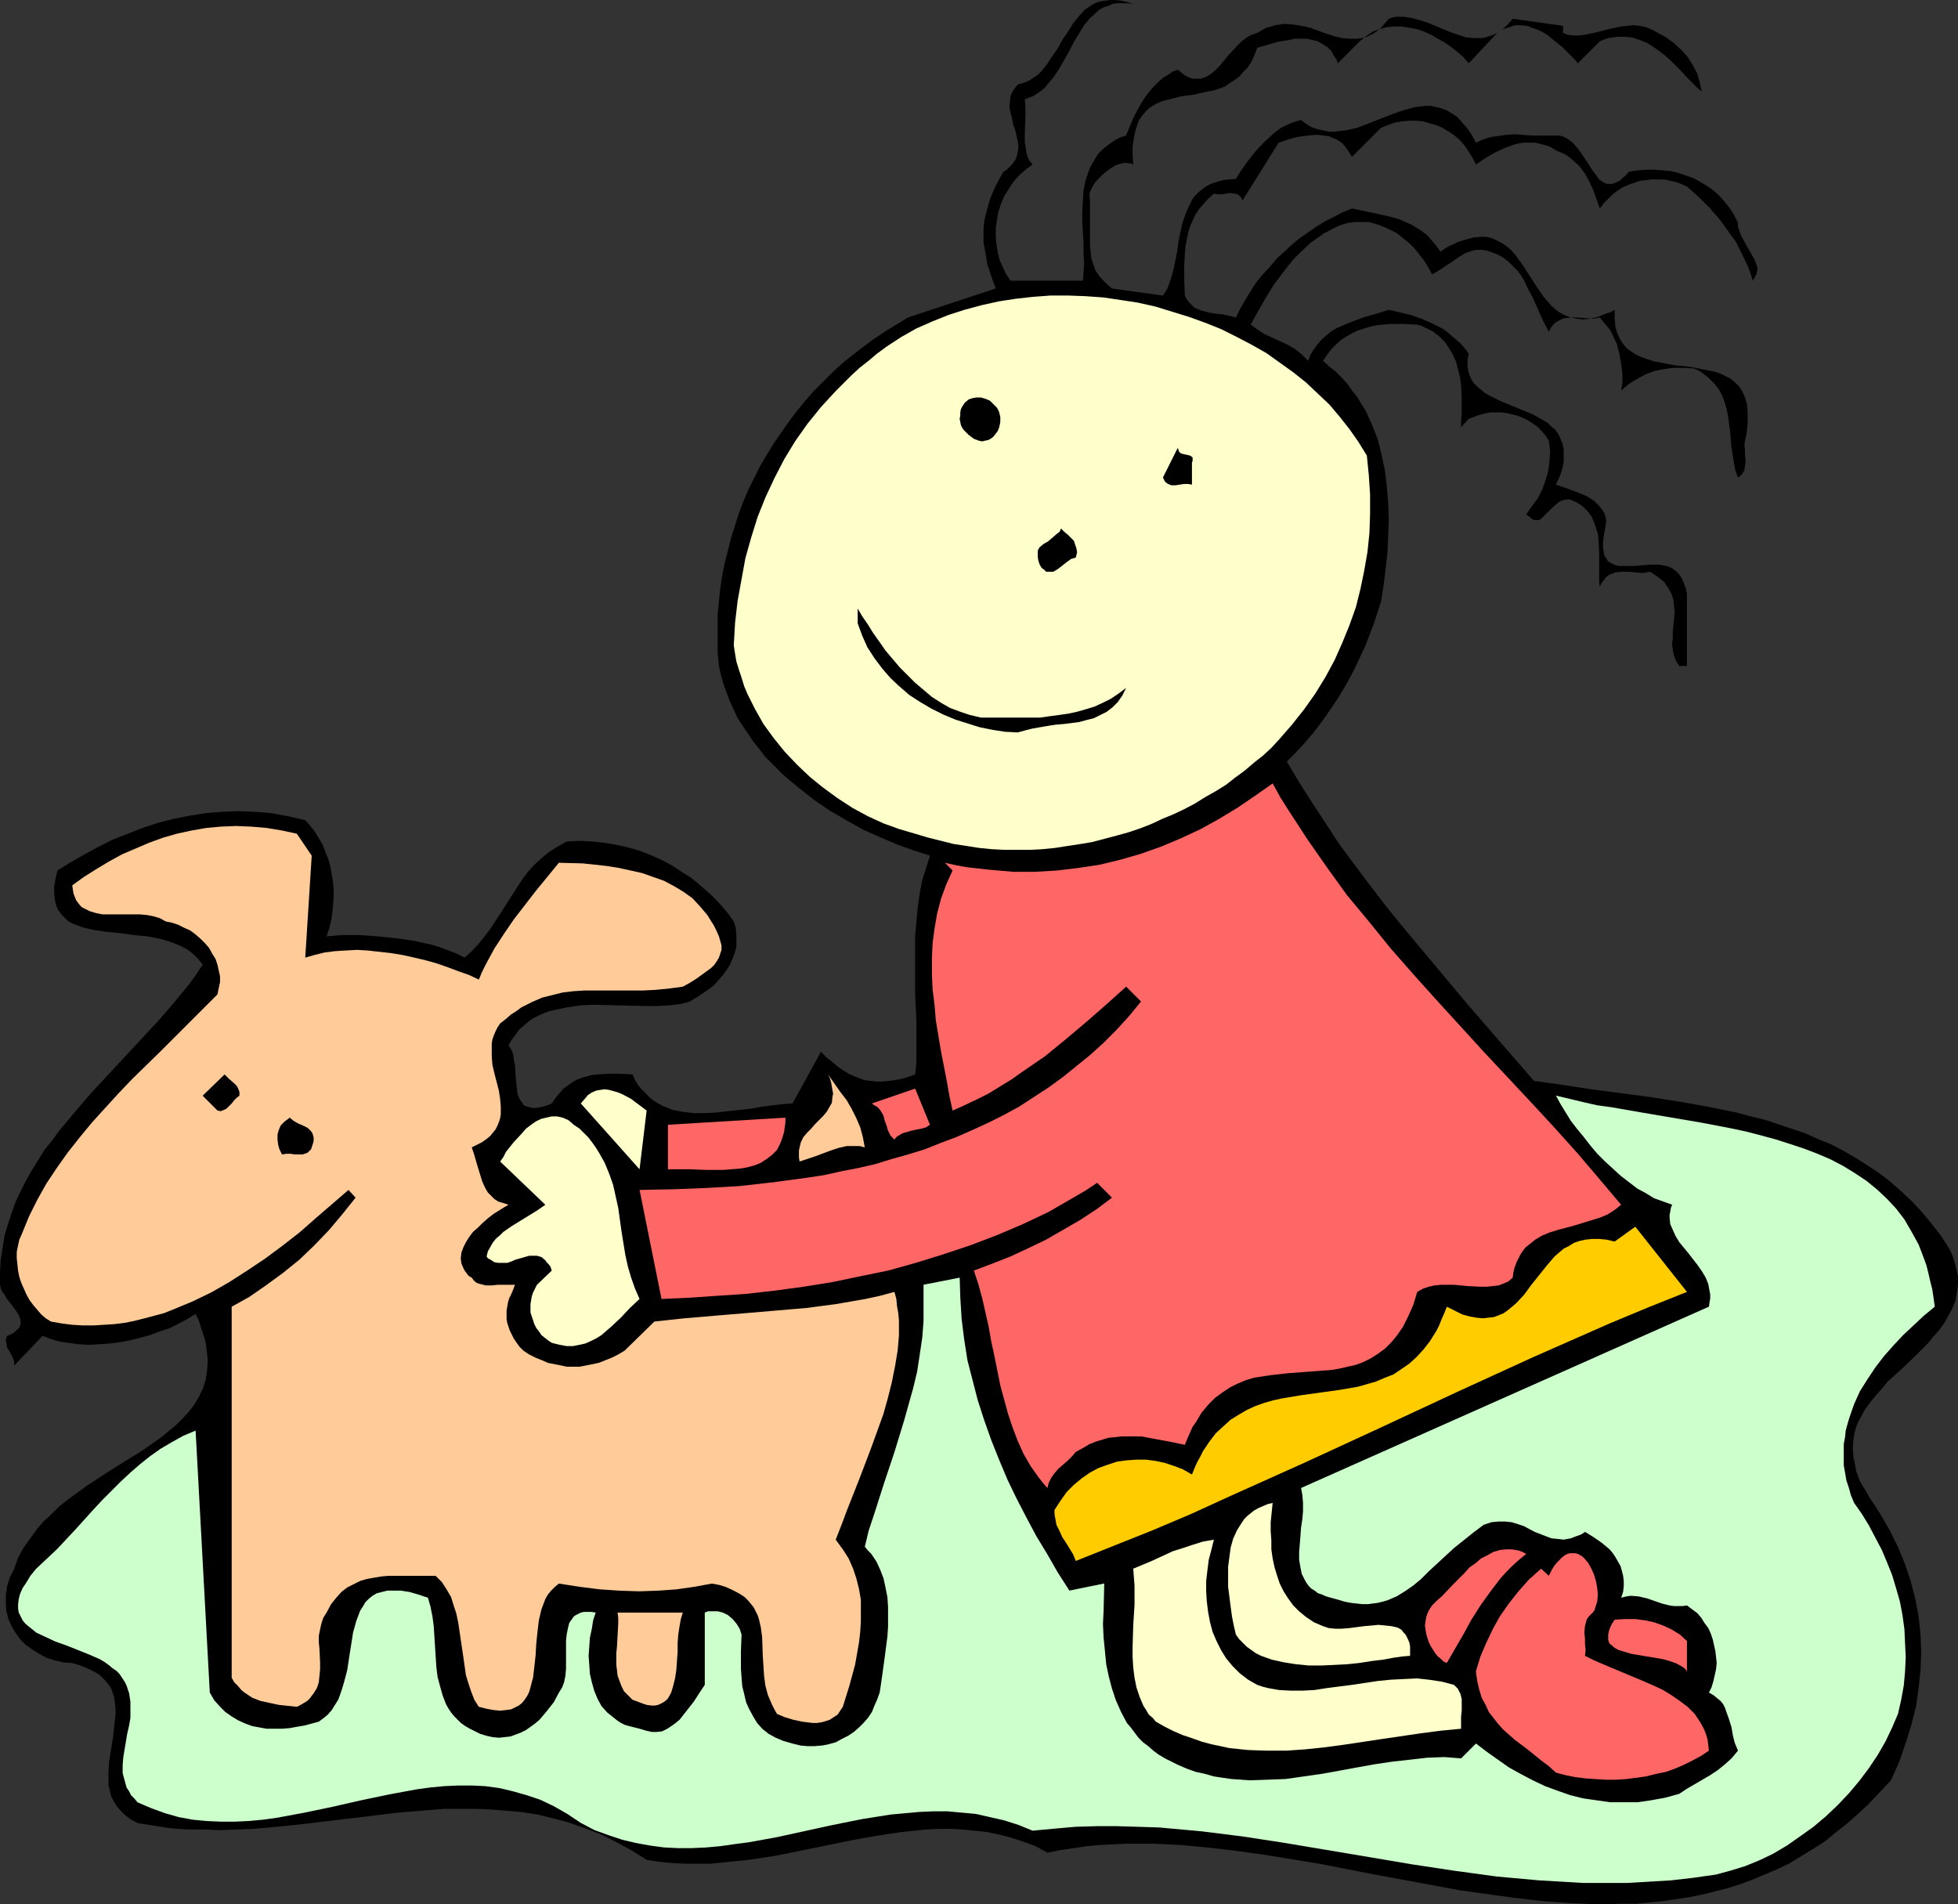
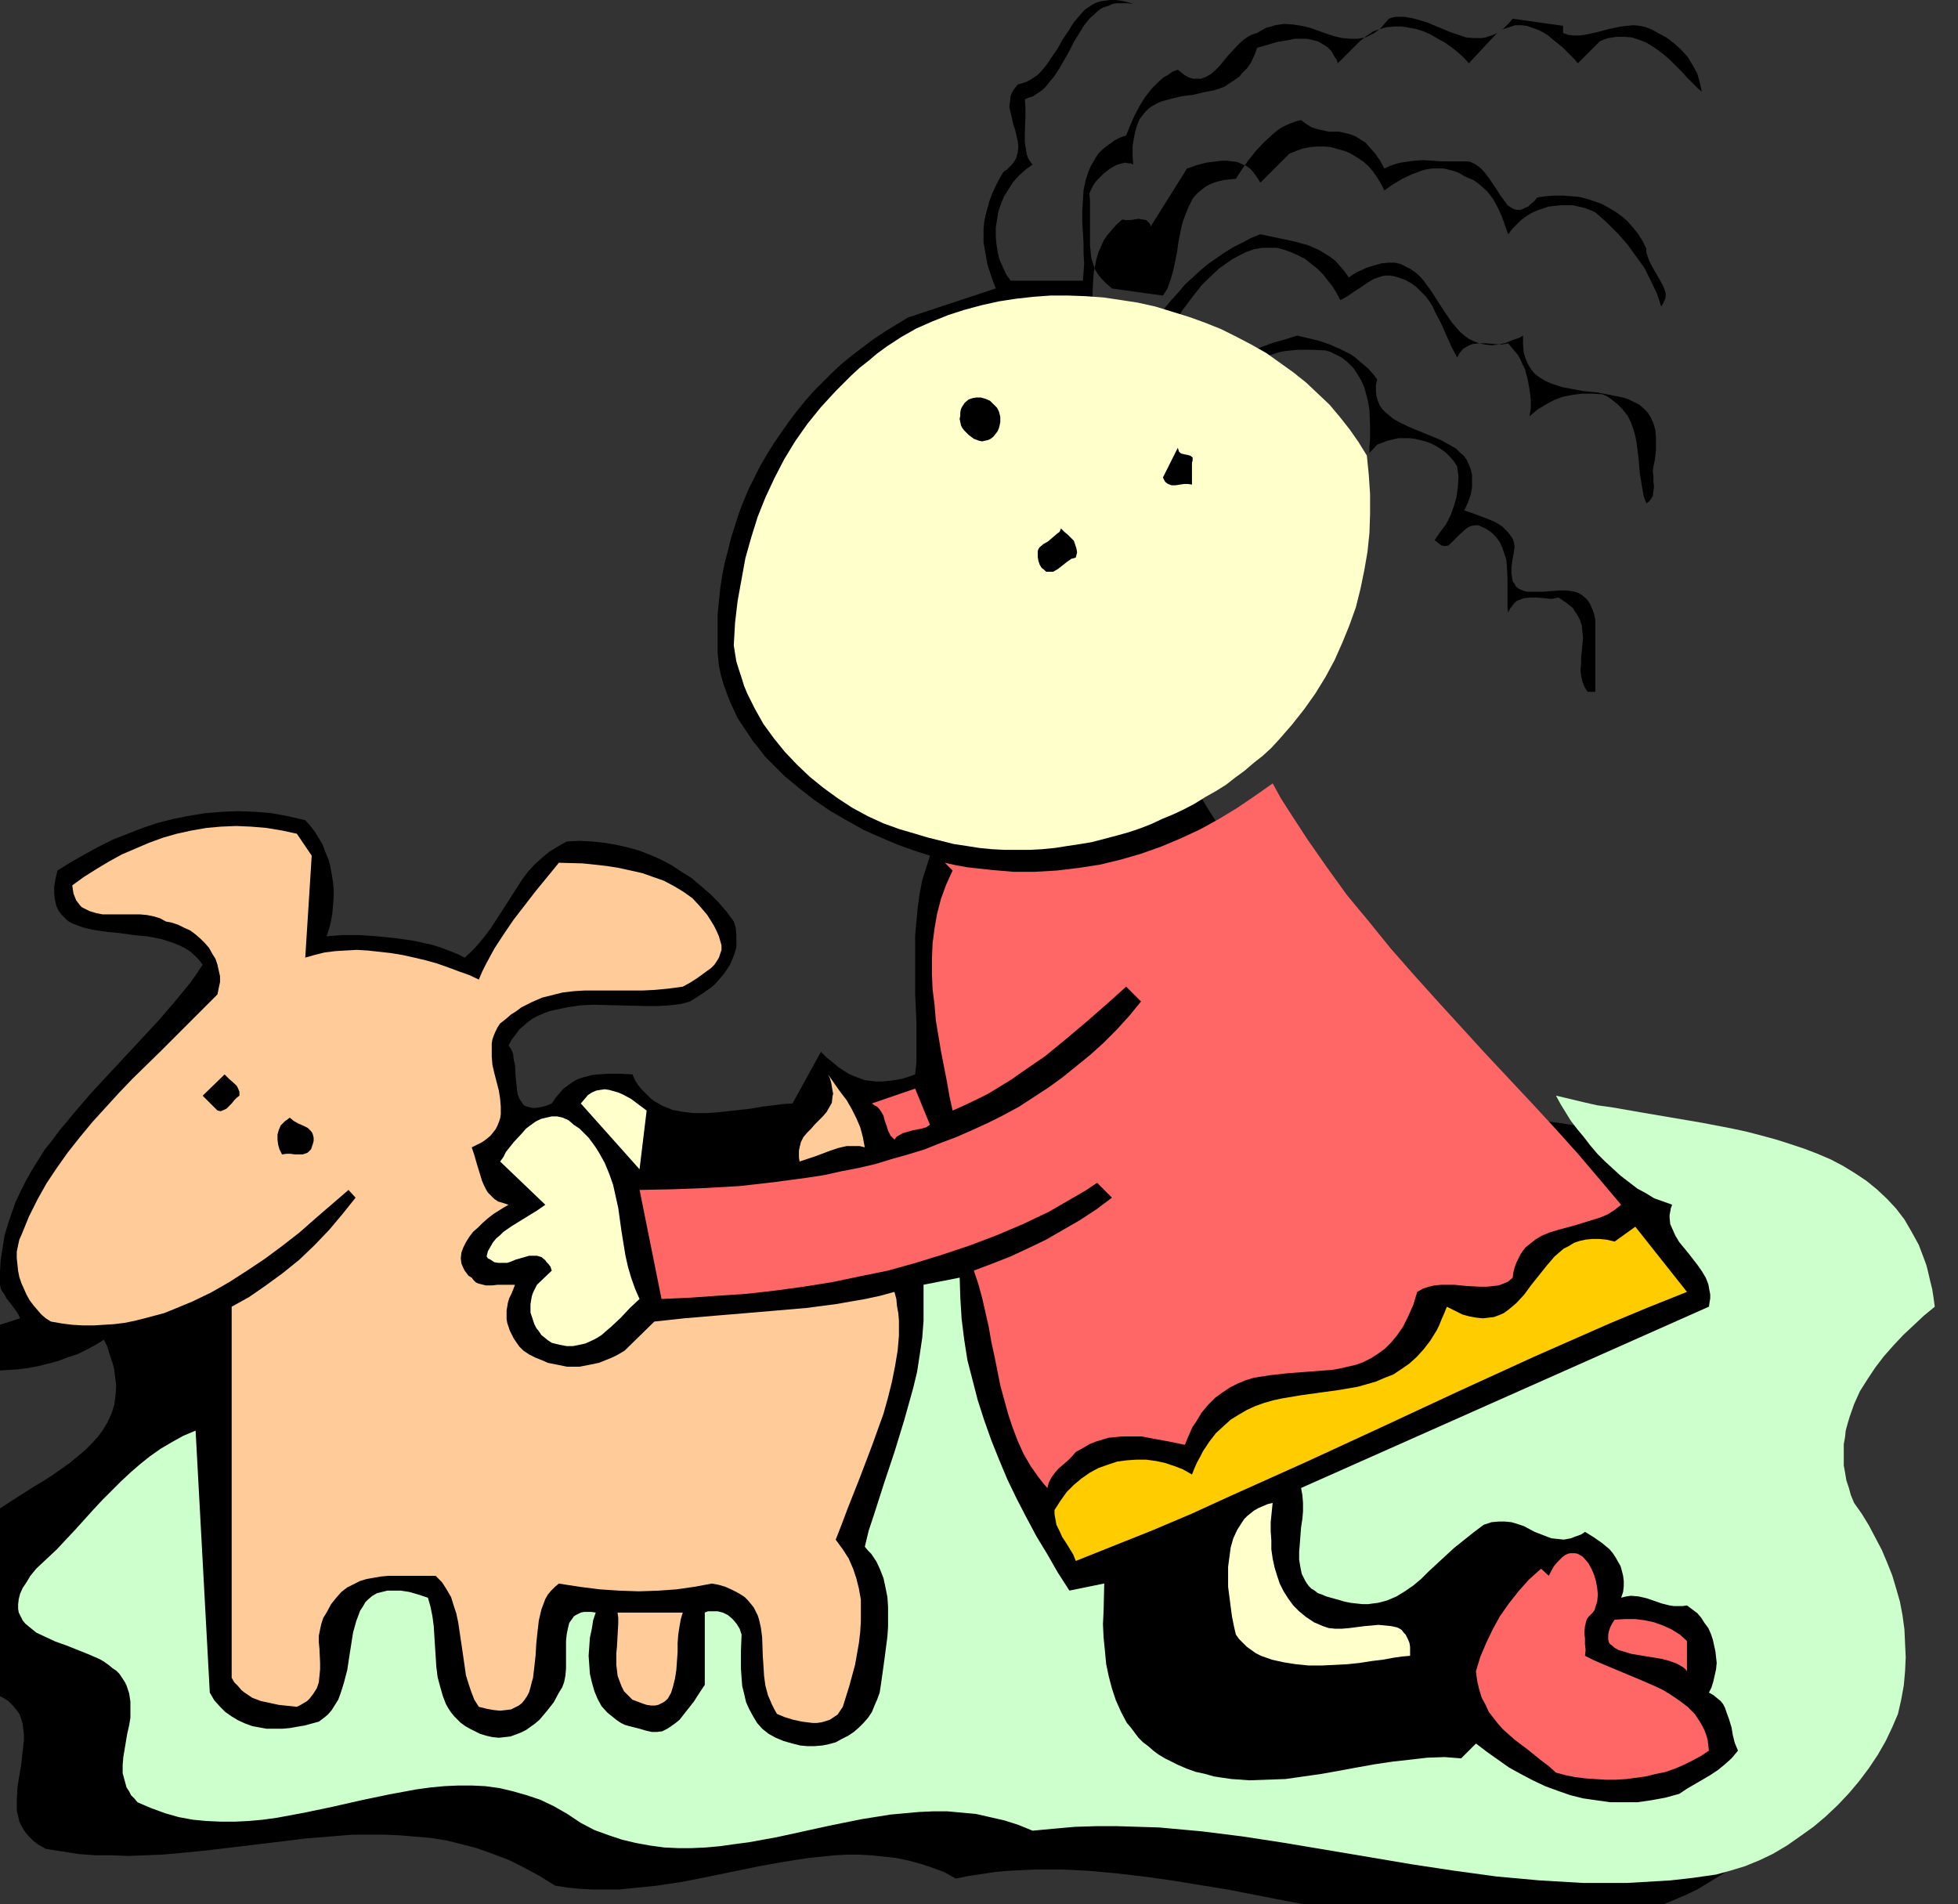
<svg xmlns="http://www.w3.org/2000/svg" xmlns:ns1="http://sodipodi.sourceforge.net/DTD/sodipodi-0.dtd" xmlns:ns2="http://www.inkscape.org/namespaces/inkscape" version="1.0" width="129.724mm" height="126.161mm" id="svg23" ns1:docname="Dog &amp; Kid 14.wmf">
  <rect width="100%" height="100%" fill="#333333" stroke="none" />
  <ns1:namedview id="namedview23" pagecolor="#ffffff" bordercolor="#000000" borderopacity="0.25" ns2:showpageshadow="2" ns2:pageopacity="0.0" ns2:pagecheckerboard="0" ns2:deskcolor="#d1d1d1" ns2:document-units="mm" />
  <defs id="defs1">
    <pattern id="WMFhbasepattern" patternUnits="userSpaceOnUse" width="6" height="6" x="0" y="0" />
  </defs>
-   <path style="fill:#000000;fill-opacity:1;fill-rule:evenodd;stroke:none" d="m 283.769,0.969 -1.454,-0.162 h -1.293 -1.293 l -1.131,0.162 -0.97,0.485 -1.131,0.323 -0.97,0.485 -0.808,0.646 -0.808,0.808 -0.97,0.808 -1.454,1.777 -1.293,2.101 -1.293,2.101 -1.131,2.262 -2.586,4.524 -1.293,1.939 -1.616,1.939 -0.646,0.808 -0.97,0.808 -1.939,1.293 -0.97,0.323 -1.131,0.485 0.162,1.939 v 2.101 l -0.162,4.524 v 2.101 l 0.323,2.101 0.162,0.969 0.323,0.969 0.485,0.808 0.646,0.808 -1.778,1.293 -1.616,1.454 -1.454,1.616 -1.131,1.777 -1.131,1.777 -0.808,1.939 -0.646,1.939 -0.323,1.939 -0.323,2.101 v 2.101 l 0.162,1.939 0.323,2.101 0.485,1.939 0.808,1.777 0.808,1.777 1.131,1.616 h 18.099 l 0.162,-2.101 0.162,-2.262 -0.162,-2.424 v -2.585 l -0.323,-5.332 V 52.999 l 0.162,-2.747 0.162,-2.585 0.485,-2.424 0.808,-2.424 0.485,-1.131 0.646,-1.131 0.646,-1.131 0.646,-0.969 0.97,-0.969 0.97,-0.808 1.131,-0.808 1.131,-0.808 1.293,-0.646 1.454,-0.485 0.97,-2.424 1.131,-2.585 1.293,-2.424 1.293,-2.101 1.778,-2.262 1.778,-1.777 1.131,-0.969 1.131,-0.646 1.131,-0.808 1.293,-0.485 0.808,0.646 0.808,0.646 0.808,0.485 0.808,0.323 0.646,0.162 h 0.646 0.646 0.646 l 1.293,-0.485 1.131,-0.646 1.131,-0.969 1.131,-1.131 2.101,-2.585 2.262,-2.424 1.131,-1.131 1.293,-0.969 1.131,-0.646 1.454,-0.485 1.131,-0.646 1.131,-0.646 1.293,-0.323 0.97,-0.323 1.131,-0.162 1.131,-0.162 2.262,0.162 2.101,0.323 2.101,0.485 4.04,1.454 1.939,0.646 2.101,0.485 1.939,0.162 h 1.939 l 0.97,-0.162 0.97,-0.162 0.97,-0.485 0.97,-0.485 0.97,-0.646 0.97,-0.808 0.97,-1.131 0.97,-1.131 0.97,-0.323 0.808,-0.162 h 2.101 l 1.939,0.323 1.778,0.485 2.101,0.646 1.939,0.808 3.878,1.616 1.939,0.646 1.939,0.646 1.939,0.162 h 1.939 l 0.97,-0.162 0.97,-0.323 0.97,-0.323 0.97,-0.485 0.97,-0.646 0.97,-0.808 0.97,-0.969 0.97,-1.131 12.605,1.777 v 1.777 l 1.293,0.485 1.293,0.162 h 1.454 l 1.293,-0.162 3.07,-0.646 3.07,-0.808 3.07,-0.646 1.616,-0.162 1.454,-0.162 1.616,0.162 1.454,0.323 1.616,0.646 1.454,0.808 2.101,1.131 1.939,1.454 1.778,1.616 1.616,1.777 1.293,2.101 1.131,2.101 0.646,2.262 0.485,2.262 -1.131,-0.969 -2.586,-2.585 -1.293,-1.454 -2.747,-2.747 -1.454,-1.293 -1.454,-1.131 -1.616,-1.131 -1.616,-0.969 -1.616,-0.646 -1.939,-0.646 -1.778,-0.162 h -2.101 l -0.97,0.162 -1.131,0.162 -0.97,0.323 -1.131,0.485 -5.494,5.494 -0.808,-0.969 -0.97,-0.969 -2.101,-2.101 -2.424,-1.939 -1.131,-0.969 -1.293,-0.808 -1.293,-0.646 -1.454,-0.485 -1.293,-0.485 -1.454,-0.162 h -1.454 l -1.454,0.485 -1.616,0.485 -1.454,0.969 -7.11,7.594 -1.293,-1.454 -1.454,-1.293 -1.616,-1.293 -1.616,-1.131 -1.778,-0.969 -1.616,-0.969 -1.778,-0.808 -1.939,-0.646 -1.778,-0.323 -1.939,-0.323 h -1.778 l -1.939,0.162 -1.778,0.485 -1.778,0.646 -1.616,1.131 -1.616,1.293 -5.494,5.494 -0.323,-0.969 -0.485,-0.646 -0.808,-1.454 -0.97,-0.969 -1.293,-0.808 -1.131,-0.646 -1.293,-0.323 -1.454,-0.323 h -1.454 -1.616 l -1.454,0.323 -2.909,0.485 -2.747,0.808 -1.131,0.323 -1.131,0.323 -0.646,1.777 -0.808,1.777 -0.97,1.454 -1.131,1.131 -0.97,1.131 -1.131,0.808 -1.293,0.808 -1.131,0.808 -1.293,0.485 -1.454,0.485 -2.586,0.485 -2.747,0.646 -2.747,0.323 -2.586,0.646 -2.424,0.646 -1.131,0.485 -1.131,0.646 -0.97,0.646 -0.808,0.808 -0.808,0.969 -0.808,1.131 -0.485,1.293 -0.485,1.616 -0.323,1.616 -0.323,2.101 v 2.101 l 0.162,2.424 -0.646,-0.323 h -0.646 l -0.646,-0.162 -0.808,0.162 -0.646,0.162 -0.97,0.323 -1.616,0.969 -1.616,1.293 -1.454,1.454 -0.646,0.808 -0.485,0.808 -0.485,0.969 -0.323,0.808 0.162,1.616 v 1.616 3.232 3.232 3.232 l 0.162,1.616 0.162,1.616 0.485,1.454 0.485,1.454 0.808,1.293 0.97,1.131 1.131,1.131 1.293,1.131 12.766,1.777 1.131,-1.777 0.808,-2.262 0.646,-2.262 0.485,-2.262 0.485,-2.424 0.323,-2.424 0.485,-2.424 0.485,-2.262 0.808,-2.262 0.808,-1.939 0.97,-1.939 0.646,-0.808 0.808,-0.808 0.808,-0.646 0.808,-0.646 1.131,-0.646 1.131,-0.485 1.131,-0.323 1.293,-0.323 1.454,-0.162 1.616,-0.162 1.454,-2.262 1.616,-2.262 1.778,-2.262 2.101,-2.262 2.101,-1.939 1.131,-0.969 1.131,-0.808 1.293,-0.646 1.131,-0.485 1.293,-0.485 1.293,-0.323 1.293,0.969 1.293,0.808 1.454,0.485 1.454,0.323 1.454,0.323 h 1.293 l 1.454,-0.162 1.454,-0.162 2.909,-0.646 2.909,-1.131 2.909,-1.131 2.909,-1.131 2.747,-0.969 2.909,-0.808 1.293,-0.162 1.454,-0.162 h 1.293 l 1.454,0.323 1.293,0.323 1.293,0.485 1.293,0.808 1.293,0.808 1.131,1.293 1.293,1.454 1.131,1.616 1.131,2.101 1.454,-0.646 1.293,-0.485 1.293,-0.323 1.131,-0.162 2.262,-0.323 2.262,-0.162 2.262,0.162 2.424,0.162 h 2.586 1.454 1.616 0.808 l 0.808,0.162 0.646,0.323 0.646,0.323 1.293,0.969 1.131,1.293 0.97,1.293 0.97,1.454 0.97,1.454 0.808,1.293 0.97,1.293 0.808,1.131 0.97,0.646 0.646,0.323 0.485,0.162 h 0.485 0.646 l 0.485,-0.162 0.646,-0.323 0.808,-0.323 0.646,-0.646 0.808,-0.646 0.808,-0.969 2.101,-0.323 2.101,-0.162 h 2.262 l 2.101,0.162 1.939,0.162 1.939,0.485 1.939,0.646 1.778,0.646 1.778,0.969 1.616,0.969 1.616,1.131 1.454,1.293 1.293,1.454 1.293,1.616 1.131,1.777 0.97,1.939 v 0.969 l 0.323,0.969 0.323,0.969 0.485,0.969 0.97,1.777 1.131,1.939 0.97,1.777 0.323,0.808 0.323,0.969 v 0.808 l -0.162,0.808 -0.485,0.969 -0.485,0.808 -0.485,-1.616 -0.646,-1.777 -1.454,-3.07 -1.616,-3.232 -2.101,-2.908 -2.101,-2.908 -2.424,-2.747 -2.747,-2.747 -2.909,-2.585 -1.454,-0.646 -1.293,-0.485 -1.454,-0.323 -1.454,-0.323 h -1.616 -1.454 l -1.454,0.162 -1.454,0.162 -1.454,0.485 -1.454,0.485 -1.454,0.646 -1.293,0.808 -1.293,0.969 -1.131,1.131 -1.131,1.131 -0.97,1.293 -0.808,-2.262 -0.808,-2.262 -0.97,-2.101 -1.131,-2.101 -1.454,-1.939 -1.616,-1.454 -0.97,-0.808 -0.97,-0.646 -1.131,-0.485 -1.131,-0.485 -1.293,-0.808 -1.293,-0.485 -1.293,-0.323 -1.293,-0.323 h -1.293 -1.454 l -1.293,0.162 -1.293,0.323 -1.293,0.485 -1.293,0.485 -2.424,1.131 -2.424,1.454 -2.101,1.454 -0.808,-1.616 -0.97,-1.616 -1.131,-1.616 -1.131,-1.293 -1.293,-1.131 -1.454,-0.969 -1.616,-0.969 -1.454,-0.646 -1.778,-0.485 -1.616,-0.485 -1.778,-0.162 h -1.778 l -1.778,0.162 -1.778,0.323 -1.778,0.646 -1.616,0.646 -7.272,7.271 -0.808,-1.293 -0.808,-1.131 -0.808,-0.969 -1.131,-0.808 -1.131,-0.485 -1.131,-0.485 -1.293,-0.162 -1.293,-0.162 h -1.293 l -1.293,0.162 -2.586,0.323 -2.424,0.646 -2.262,0.808 v -0.162 l -9.211,14.704 -0.162,-0.646 -0.323,-0.323 -0.323,-0.323 -0.323,-0.323 -0.97,-0.162 -0.97,-0.162 -0.97,0.162 -1.131,0.162 h -1.131 l -0.808,-0.162 -1.454,1.293 -1.131,1.293 -1.131,1.293 -0.97,1.454 -0.646,1.454 -0.646,1.454 -0.485,1.616 -0.323,1.616 -0.323,1.616 -0.162,1.777 -0.162,3.393 v 3.716 l 0.162,3.555 0.485,0.969 0.646,0.808 0.646,0.646 0.646,0.646 0.808,0.323 0.808,0.323 1.778,0.485 1.778,0.323 1.778,0.162 1.616,0.323 1.778,0.485 1.131,-2.262 1.293,-2.262 1.293,-2.101 1.454,-2.262 1.616,-1.939 1.778,-1.939 1.616,-1.939 1.939,-1.777 1.939,-1.777 1.939,-1.616 2.101,-1.454 2.101,-1.454 2.101,-1.293 2.262,-1.131 2.101,-1.131 2.424,-0.969 3.07,0.646 3.07,0.646 2.909,0.646 2.909,0.808 1.454,0.646 1.454,0.646 1.293,0.808 1.293,0.808 1.293,0.969 1.131,1.293 1.131,1.293 1.131,1.616 1.131,-0.808 1.131,-0.646 1.131,-0.485 0.97,-0.485 2.101,-0.646 1.778,-0.485 1.778,-0.162 h 1.454 l 1.454,0.323 1.293,0.646 1.293,0.646 1.131,0.808 1.131,0.969 0.97,1.131 1.778,2.424 1.778,2.747 1.778,2.747 1.778,2.585 0.97,1.131 0.97,1.131 1.131,0.969 1.131,0.808 1.293,0.646 1.293,0.485 1.616,0.323 1.454,0.162 1.778,-0.162 1.939,-0.485 1.939,-0.808 1.131,-0.323 1.131,-0.646 v 2.262 l 0.162,1.939 0.485,1.616 0.646,1.454 0.808,1.293 0.97,1.131 1.131,0.808 1.293,0.808 1.454,0.646 1.454,0.485 1.454,0.485 1.778,0.323 3.394,0.646 3.394,0.323 3.394,0.646 1.616,0.323 1.616,0.323 1.454,0.485 1.293,0.646 1.293,0.646 1.131,0.969 0.97,0.969 0.808,1.293 0.646,1.454 0.485,1.616 0.162,1.939 v 2.101 1.131 l -0.323,2.585 -0.323,1.454 -0.162,1.131 0.162,1.293 v 1.293 l 0.162,1.293 -0.162,1.131 -0.162,1.293 -0.323,0.485 -0.323,0.485 -0.485,0.485 -0.485,0.323 -0.646,-1.777 -0.323,-1.777 -0.646,-3.878 -0.323,-3.878 -0.485,-3.716 -0.323,-1.777 -0.485,-1.777 -0.646,-1.777 -0.808,-1.616 -1.293,-1.616 -1.293,-1.293 -1.616,-1.293 -0.97,-0.646 -1.131,-0.485 -2.586,-0.162 h -2.586 l -2.424,0.323 -2.424,0.485 -2.101,0.808 -2.101,1.131 -2.101,1.293 -1.939,1.616 0.162,-0.969 0.162,-0.969 v -2.262 l -0.323,-2.585 -0.485,-2.585 -0.646,-2.424 -0.646,-1.293 -0.485,-1.131 -0.646,-1.131 -0.808,-0.969 -0.808,-0.969 -0.808,-0.969 -1.778,0.323 -1.778,-0.162 -1.939,-0.162 h -1.778 l -1.616,0.162 -0.808,0.323 -0.646,0.323 -0.808,0.485 -0.485,0.485 -0.646,0.808 -0.485,0.969 -1.454,-2.747 -1.293,-2.908 -1.293,-2.908 -1.454,-2.747 -0.646,-1.454 -0.808,-1.293 -0.97,-1.293 -1.131,-1.131 -1.131,-1.131 -1.293,-0.969 -1.454,-0.808 -1.778,-0.646 -1.131,-0.323 -0.97,-0.162 h -1.131 l -0.97,0.162 -0.97,0.323 -0.97,0.323 -1.616,0.969 -1.616,1.131 -1.778,1.131 -1.616,1.131 -1.778,0.969 -0.97,-1.777 -0.97,-1.616 -1.293,-1.616 -1.131,-1.454 -1.454,-1.454 -1.454,-1.131 -1.616,-1.293 -1.616,-0.808 -1.778,-0.808 -1.778,-0.646 -1.778,-0.485 h -1.778 -1.939 l -1.939,0.323 -1.939,0.646 -1.939,0.969 -1.778,0.969 -1.616,1.131 -1.616,1.131 -2.909,2.747 -1.454,1.454 -2.424,3.07 -2.424,3.232 -2.101,3.393 -1.939,3.393 -1.778,3.232 1.778,1.293 1.778,1.131 3.878,1.777 1.778,0.808 1.939,1.131 1.616,1.293 0.808,0.808 0.808,0.808 0.646,-1.616 0.808,-1.293 0.97,-1.293 0.97,-1.131 1.131,-0.969 1.131,-0.969 1.293,-0.808 1.454,-0.646 2.747,-1.131 3.07,-1.131 2.909,-0.808 3.07,-0.969 2.747,0.646 2.747,0.646 2.747,0.969 2.586,1.131 2.586,1.293 1.131,0.808 1.131,0.969 1.131,0.969 1.131,0.969 1.131,1.293 0.97,1.293 -0.323,1.454 v 1.454 l 0.162,1.293 0.323,1.131 0.485,1.131 0.646,0.969 0.808,0.808 0.97,0.808 0.97,0.808 1.131,0.646 2.586,1.293 5.494,2.262 2.747,1.131 2.586,1.454 1.131,0.646 0.97,0.969 0.97,0.808 0.808,1.131 0.485,1.131 0.485,1.131 0.323,1.454 v 1.454 1.616 l -0.323,1.777 -0.646,1.939 -0.97,2.101 1.939,0.646 3.878,1.454 1.939,0.808 1.778,1.131 0.646,0.646 0.646,0.646 0.646,0.808 0.646,0.969 0.323,0.969 0.162,1.131 -0.323,1.939 -0.323,1.777 -0.162,1.454 v 1.293 l 0.162,1.131 0.162,0.969 0.485,0.646 0.323,0.646 0.646,0.485 0.646,0.323 0.808,0.323 0.808,0.162 h 1.778 1.939 l 4.202,-0.323 h 2.101 l 1.778,0.323 0.97,0.323 0.808,0.485 0.808,0.646 0.646,0.646 0.646,0.969 0.485,1.131 0.485,1.293 0.323,1.454 v 18.097 h -1.939 l -0.808,-1.293 -0.485,-1.293 -0.323,-1.454 -0.162,-1.454 0.162,-1.454 v -1.616 l 0.323,-3.232 0.162,-1.616 -0.162,-1.616 -0.162,-1.616 -0.485,-1.454 -0.808,-1.454 -0.485,-0.646 -0.485,-0.808 -0.808,-0.646 -0.808,-0.646 -0.97,-0.646 -0.97,-0.646 -1.778,0.323 -1.778,-0.162 -1.778,-0.162 h -1.778 l -1.616,0.162 -0.808,0.323 -0.808,0.323 -0.646,0.485 -0.485,0.646 -0.646,0.808 -0.485,0.969 -0.162,-1.131 v -1.293 -2.908 -3.07 l -0.162,-3.232 -0.162,-1.616 -0.485,-1.454 -0.485,-1.454 -0.646,-1.454 -0.97,-1.293 -1.131,-1.131 -1.454,-0.969 -1.778,-0.808 h -0.97 l -0.808,0.162 -0.808,0.323 -0.646,0.485 -1.454,1.293 -1.131,1.131 -1.131,1.131 -0.485,0.485 -0.646,0.162 h -0.646 l -0.646,-0.162 -0.808,-0.646 -0.808,-0.646 1.454,-2.101 1.454,-1.939 1.131,-2.262 0.808,-2.262 0.646,-2.262 0.323,-2.424 0.162,-2.585 -0.323,-2.585 -0.808,-1.293 -0.97,-1.131 -1.131,-1.131 -1.131,-0.808 -1.293,-0.808 -1.293,-0.646 -1.293,-0.485 -1.293,-0.323 -1.454,-0.323 -1.293,-0.162 h -1.454 -1.293 l -1.454,0.323 -1.293,0.323 -1.293,0.485 -1.293,0.485 -1.939,2.101 v -1.616 l 0.162,-1.777 v -3.555 l -0.162,-3.878 -0.323,-1.939 -0.485,-1.939 -0.485,-1.777 -0.808,-1.777 -0.97,-1.616 -0.97,-1.454 -1.454,-1.454 -1.454,-1.131 -1.939,-0.969 -0.97,-0.485 -1.131,-0.323 -3.394,-0.162 h -3.555 l -1.616,0.162 -1.616,0.162 -1.616,0.323 -1.454,0.485 -1.616,0.485 -1.293,0.646 -1.454,0.808 -1.293,0.808 -1.293,1.131 -1.293,1.293 -0.97,1.293 -1.131,1.616 1.616,1.454 1.616,1.293 1.454,1.454 1.454,1.616 1.131,1.616 1.293,1.616 0.97,1.616 1.131,1.777 0.808,1.777 0.808,1.777 1.454,3.716 0.97,3.878 0.808,3.878 0.485,4.04 0.323,4.04 0.162,4.201 -0.162,4.04 -0.162,4.201 -0.485,4.201 -0.485,4.04 -0.646,4.04 -1.778,5.494 -2.101,5.494 -2.424,5.171 -1.293,2.585 -1.454,2.585 -1.454,2.424 -1.616,2.424 -1.616,2.424 -1.778,2.424 -1.778,2.262 -1.939,2.262 -2.101,2.262 -2.262,2.262 3.07,5.171 3.394,5.332 3.394,5.171 3.394,5.171 3.717,5.009 3.878,5.171 3.717,4.847 4.04,5.009 8.242,9.857 8.242,9.857 8.403,9.695 8.403,9.695 7.11,0.969 7.272,1.131 7.434,0.969 7.272,0.969 7.272,1.131 7.272,1.293 7.11,1.454 3.555,0.969 3.394,0.808 3.394,1.131 3.394,1.131 3.394,1.131 3.232,1.454 3.232,1.293 3.07,1.616 3.07,1.777 3.07,1.939 2.909,1.939 2.747,2.101 2.747,2.424 2.586,2.424 2.586,2.747 2.262,2.747 2.424,3.07 2.101,3.232 0.646,1.293 0.485,1.293 0.323,1.131 0.323,1.131 0.485,2.262 v 2.101 l -0.323,2.101 -0.323,1.939 -0.808,1.939 -0.97,1.777 -0.97,1.777 -1.293,1.777 -1.454,1.616 -1.454,1.777 -3.232,3.232 -3.394,3.232 -3.394,3.07 -1.454,1.777 -1.454,1.616 -1.454,1.777 -1.293,1.777 -0.97,1.777 -0.97,1.777 -0.646,2.101 -0.323,1.939 -0.162,2.101 0.162,2.262 0.485,2.262 0.162,1.131 0.485,1.293 0.485,1.293 0.646,1.131 0.808,1.293 0.808,1.454 2.747,4.201 2.424,4.201 2.101,4.201 1.778,4.363 1.454,4.363 1.131,4.363 0.808,4.363 0.485,4.524 0.162,4.363 -0.162,4.524 -0.485,4.524 -0.646,4.524 -1.131,4.524 -1.454,4.686 -1.616,4.686 -2.101,4.686 -2.747,2.908 -2.747,2.908 -2.747,2.585 -2.747,2.424 -2.909,2.262 -2.747,2.262 -3.07,1.939 -2.909,1.777 -2.909,1.777 -3.07,1.454 -3.07,1.293 -3.07,1.293 -3.07,1.131 -3.07,0.969 -3.232,0.808 -3.232,0.808 -3.232,0.646 -3.232,0.485 -3.232,0.485 -3.232,0.323 -3.394,0.323 h -3.232 l -6.787,0.162 -6.787,-0.323 -6.787,-0.485 -6.949,-0.808 -6.949,-0.969 -6.949,-0.97 -6.949,-1.293 -14.059,-2.585 -14.059,-2.747 -6.949,-1.131 -6.949,-1.131 -6.949,-0.969 -6.949,-0.808 -6.949,-0.646 -6.787,-0.323 h -6.626 l -3.394,0.162 -3.394,0.162 -3.394,0.323 -3.232,0.485 -3.232,0.485 -3.232,0.646 -2.909,-1.616 -3.07,-1.131 -2.909,-0.969 -3.07,-0.808 -3.07,-0.646 -3.07,-0.323 -3.07,-0.323 -3.07,-0.162 h -3.07 l -3.07,0.162 -3.07,0.323 -3.232,0.323 -6.302,0.97 -6.302,1.131 -6.302,1.293 -6.302,1.293 -6.464,1.293 -6.464,0.969 -6.302,0.646 -3.232,0.323 h -3.232 -3.232 l -3.232,-0.162 -3.232,-0.323 -3.07,-0.485 -3.878,-2.424 -3.878,-2.101 -3.878,-1.939 -3.878,-1.454 -4.04,-1.454 -3.717,-0.969 -3.878,-0.969 -4.04,-0.646 -3.878,-0.323 -3.878,-0.323 -3.878,-0.162 h -4.04 -3.878 l -3.878,0.323 -7.918,0.646 -7.918,0.97 -8.08,0.969 -8.08,0.969 -8.08,0.808 -3.878,0.323 -4.202,0.162 -4.04,0.162 -4.04,-0.162 h -4.202 l -4.202,-0.323 -4.202,-0.646 -4.04,-0.646 -1.778,-0.97 -1.293,-0.969 -1.131,-1.131 -0.97,-1.131 -0.808,-1.293 -0.646,-1.293 -0.323,-1.454 -0.323,-1.293 v -1.454 -1.454 l 0.162,-2.908 0.485,-3.07 0.485,-2.908 0.323,-3.07 0.323,-2.747 v -1.454 l -0.162,-1.454 -0.162,-1.293 -0.323,-1.131 -0.485,-1.293 -0.808,-1.131 -0.808,-0.969 -1.131,-1.131 -1.293,-0.808 -1.616,-0.808 -1.939,-0.808 -2.101,-0.646 -2.262,-0.162 -2.101,-0.485 -2.101,-0.646 -1.778,-0.969 -1.778,-1.131 -1.616,-1.131 -1.454,-1.454 -1.131,-1.616 -0.97,-1.616 -0.808,-1.777 -0.485,-1.939 -0.162,-1.939 v -2.101 l 0.323,-2.262 0.646,-2.101 1.131,-2.262 0.97,-2.747 1.293,-2.424 1.616,-2.262 1.616,-2.262 1.778,-2.101 2.101,-1.939 1.939,-1.939 2.262,-1.777 4.686,-3.393 4.686,-3.07 4.848,-3.07 2.424,-1.454 2.262,-1.454 4.363,-3.07 1.939,-1.616 1.939,-1.616 1.616,-1.616 1.616,-1.777 1.293,-1.777 1.131,-1.939 0.97,-2.101 0.646,-2.101 0.323,-2.424 0.162,-2.424 -0.323,-2.585 -0.162,-1.454 -0.323,-1.293 -0.485,-1.454 -0.485,-1.454 -0.485,-1.616 -0.808,-1.616 -2.101,1.293 -2.101,1.131 -2.262,1.131 -2.424,0.808 -2.586,0.969 -2.424,0.646 -2.586,0.646 -2.586,0.485 -2.586,0.323 -2.586,0.162 -2.424,0.162 -2.586,-0.162 -2.424,-0.323 -2.262,-0.323 -2.262,-0.646 -2.101,-0.808 -7.11,7.433 v 0 -0.969 l -0.323,-0.97 -0.485,-0.969 -0.485,-0.808 -0.485,-0.808 -0.162,-0.969 -0.162,-0.808 0.162,-0.646 0.162,-0.485 0.808,-0.323 0.646,-0.323 0.485,-0.323 0.485,-0.485 0.646,-0.646 0.323,-0.808 v -0.646 L 5.01,330.112 4.686,329.304 4.202,328.496 2.909,326.719 1.616,325.103 1.131,324.134 0.485,323.326 0.162,322.518 0,321.71 v -3.07 l 0.162,-3.07 0.485,-3.07 0.485,-3.07 0.808,-2.747 0.97,-2.908 0.97,-2.747 1.293,-2.747 1.293,-2.585 1.454,-2.585 1.616,-2.585 1.616,-2.585 1.939,-2.424 1.778,-2.424 4.04,-4.847 4.04,-4.686 4.202,-4.524 8.565,-9.21 4.202,-4.524 3.878,-4.524 3.717,-4.524 1.616,-2.262 1.616,-2.424 -0.97,-1.293 -1.131,-1.131 -1.131,-0.969 -1.293,-0.808 -1.293,-0.646 -1.616,-0.646 -1.454,-0.485 -1.616,-0.485 -3.394,-0.646 -3.394,-0.323 -3.394,-0.485 -3.394,-0.323 -3.232,-0.485 -1.454,-0.323 -1.293,-0.323 -1.293,-0.485 -1.293,-0.485 -1.131,-0.646 -0.808,-0.808 -0.808,-0.808 -0.808,-1.131 -0.485,-1.131 -0.323,-1.454 -0.162,-1.454 v -1.777 l 0.323,-1.939 0.485,-2.101 3.394,-2.101 3.394,-1.939 3.555,-1.939 3.555,-1.777 3.717,-1.454 3.717,-1.454 3.878,-1.293 3.878,-0.969 4.04,-0.808 4.04,-0.646 4.04,-0.323 4.04,-0.162 4.202,0.162 4.04,0.323 4.363,0.808 4.202,0.969 1.293,1.454 1.131,1.454 0.97,1.616 0.97,1.616 0.646,1.777 0.808,1.939 0.485,1.777 0.323,1.939 0.323,1.939 0.162,1.939 v 1.939 l -0.162,1.939 -0.162,1.939 -0.323,1.939 -0.485,1.939 -0.646,1.939 1.939,-0.162 2.101,-0.162 h 4.202 l 4.525,0.323 4.686,0.485 4.525,0.646 2.101,0.485 2.262,0.485 2.101,0.646 2.101,0.808 2.101,0.808 1.939,0.969 1.778,-1.616 1.778,-1.939 1.454,-1.777 1.454,-1.939 2.747,-4.201 2.586,-4.04 2.586,-4.04 1.454,-1.939 1.616,-1.777 1.778,-1.616 1.939,-1.616 2.101,-1.293 2.262,-1.293 3.232,-0.162 3.07,0.162 3.07,0.323 2.909,0.485 2.909,0.646 2.909,0.808 2.909,1.131 2.586,1.131 2.747,1.454 2.424,1.616 2.586,1.616 2.262,1.939 2.262,1.939 2.101,2.101 2.101,2.424 1.778,2.424 0.485,1.616 0.162,1.777 v 1.616 1.454 l -0.485,1.616 -0.485,1.293 -0.646,1.454 -0.808,1.293 -0.808,1.131 -1.131,1.293 -0.97,1.131 -1.131,0.969 -2.586,1.777 -2.586,1.616 -1.131,0.323 -1.293,0.323 -2.747,0.323 -2.909,0.162 h -3.07 l -6.626,-0.162 -6.464,-0.162 -3.232,0.162 -3.232,0.485 -3.07,0.646 -1.454,0.323 -1.293,0.485 -1.454,0.646 -1.293,0.646 -1.131,0.808 -1.131,0.969 -1.131,0.969 -0.97,1.293 -0.97,1.293 -0.808,1.454 0.646,0.969 0.485,1.131 0.162,1.454 0.323,1.454 0.162,2.908 0.162,1.616 0.162,1.454 0.162,1.293 0.485,1.131 0.646,0.969 0.323,0.485 0.485,0.323 0.485,0.162 0.646,0.162 0.646,0.162 h 0.808 l 0.97,-0.162 0.808,-0.162 1.131,-0.323 1.131,-0.485 0.97,-1.454 0.97,-1.131 0.97,-1.131 1.131,-0.808 1.131,-0.808 1.131,-0.646 1.293,-0.485 1.293,-0.323 1.131,-0.323 1.454,-0.162 2.747,-0.162 h 2.909 l 3.07,0.162 0.646,1.454 0.808,1.293 0.97,1.131 0.97,0.969 0.97,0.969 0.97,0.808 1.131,0.646 1.131,0.646 1.293,0.485 1.131,0.485 2.586,0.485 2.747,0.323 h 2.909 l 2.747,-0.162 2.909,-0.323 5.818,-0.646 2.747,-0.485 2.586,-0.323 2.586,-0.323 2.424,-0.162 7.11,-12.927 1.454,1.454 1.454,1.131 1.293,1.131 1.454,0.969 1.293,0.808 1.454,0.646 1.293,0.485 1.293,0.485 1.454,0.162 1.454,0.162 h 1.454 l 1.616,-0.162 1.454,-0.162 1.778,-0.323 1.616,-0.485 1.778,-0.646 0.323,-3.07 v -3.232 -3.393 -3.393 l -0.323,-7.11 v -7.271 -3.716 -3.555 l 0.323,-3.555 0.323,-3.555 0.485,-3.393 0.646,-3.393 0.97,-3.07 0.97,-3.07 -4.04,-1.293 -4.04,-1.454 -4.202,-1.777 -4.363,-1.939 -4.04,-2.262 -4.202,-2.424 -4.04,-2.747 -3.717,-2.908 -3.717,-3.07 -3.394,-3.393 -1.616,-1.616 -1.454,-1.939 -1.454,-1.777 -1.293,-1.939 -1.293,-1.939 -1.293,-1.939 -0.97,-2.101 -0.97,-2.101 -0.808,-2.101 -0.808,-2.262 -0.646,-2.262 -0.485,-2.262 -0.323,-3.232 v -3.232 -3.232 -3.232 l 0.323,-3.232 0.323,-3.232 0.485,-3.232 0.646,-3.232 0.808,-3.07 0.808,-3.232 0.97,-3.07 0.97,-3.07 1.131,-2.908 1.293,-3.07 1.454,-2.908 1.454,-2.908 1.616,-2.747 1.778,-2.908 1.778,-2.585 1.939,-2.747 1.939,-2.585 2.101,-2.585 2.101,-2.424 2.424,-2.424 2.262,-2.262 2.424,-2.262 2.586,-2.101 2.747,-2.101 2.586,-1.939 2.909,-1.939 2.909,-1.777 2.909,-1.777 21.978,-7.271 -0.808,-2.101 -0.646,-1.939 -0.646,-1.939 -0.323,-1.939 -0.323,-1.777 -0.323,-1.777 v -1.777 -1.616 l 0.162,-1.777 0.323,-1.616 0.485,-1.777 0.485,-1.777 0.646,-1.777 0.808,-1.777 0.97,-1.939 1.131,-1.939 0.808,-0.485 0.646,-0.646 0.646,-0.646 0.485,-0.646 0.323,-0.485 0.323,-0.646 0.323,-1.293 0.162,-1.454 -0.162,-1.293 -0.323,-1.454 -0.323,-1.454 -0.485,-1.293 -0.323,-1.616 -0.323,-1.293 -0.323,-1.454 0.162,-1.454 0.162,-1.454 0.646,-1.293 0.485,-0.646 0.646,-0.808 1.131,-0.323 0.97,-0.323 0.97,-0.485 1.939,-1.293 0.808,-0.808 1.454,-1.777 1.293,-1.939 1.454,-2.101 1.131,-2.101 1.454,-2.101 1.293,-2.101 1.454,-1.777 1.454,-1.616 0.97,-0.646 0.97,-0.646 0.97,-0.485 1.131,-0.323 1.131,-0.162 L 277.952,0 h 1.293 l 1.454,0.162 1.454,0.323 z" id="path1" />
+   <path style="fill:#000000;fill-opacity:1;fill-rule:evenodd;stroke:none" d="m 283.769,0.969 -1.454,-0.162 h -1.293 -1.293 l -1.131,0.162 -0.97,0.485 -1.131,0.323 -0.97,0.485 -0.808,0.646 -0.808,0.808 -0.97,0.808 -1.454,1.777 -1.293,2.101 -1.293,2.101 -1.131,2.262 -2.586,4.524 -1.293,1.939 -1.616,1.939 -0.646,0.808 -0.97,0.808 -1.939,1.293 -0.97,0.323 -1.131,0.485 0.162,1.939 v 2.101 l -0.162,4.524 v 2.101 l 0.323,2.101 0.162,0.969 0.323,0.969 0.485,0.808 0.646,0.808 -1.778,1.293 -1.616,1.454 -1.454,1.616 -1.131,1.777 -1.131,1.777 -0.808,1.939 -0.646,1.939 -0.323,1.939 -0.323,2.101 v 2.101 l 0.162,1.939 0.323,2.101 0.485,1.939 0.808,1.777 0.808,1.777 1.131,1.616 h 18.099 l 0.162,-2.101 0.162,-2.262 -0.162,-2.424 v -2.585 l -0.323,-5.332 V 52.999 l 0.162,-2.747 0.162,-2.585 0.485,-2.424 0.808,-2.424 0.485,-1.131 0.646,-1.131 0.646,-1.131 0.646,-0.969 0.97,-0.969 0.97,-0.808 1.131,-0.808 1.131,-0.808 1.293,-0.646 1.454,-0.485 0.97,-2.424 1.131,-2.585 1.293,-2.424 1.293,-2.101 1.778,-2.262 1.778,-1.777 1.131,-0.969 1.131,-0.646 1.131,-0.808 1.293,-0.485 0.808,0.646 0.808,0.646 0.808,0.485 0.808,0.323 0.646,0.162 h 0.646 0.646 0.646 l 1.293,-0.485 1.131,-0.646 1.131,-0.969 1.131,-1.131 2.101,-2.585 2.262,-2.424 1.131,-1.131 1.293,-0.969 1.131,-0.646 1.454,-0.485 1.131,-0.646 1.131,-0.646 1.293,-0.323 0.97,-0.323 1.131,-0.162 1.131,-0.162 2.262,0.162 2.101,0.323 2.101,0.485 4.04,1.454 1.939,0.646 2.101,0.485 1.939,0.162 h 1.939 l 0.97,-0.162 0.97,-0.162 0.97,-0.485 0.97,-0.485 0.97,-0.646 0.97,-0.808 0.97,-1.131 0.97,-1.131 0.97,-0.323 0.808,-0.162 h 2.101 l 1.939,0.323 1.778,0.485 2.101,0.646 1.939,0.808 3.878,1.616 1.939,0.646 1.939,0.646 1.939,0.162 h 1.939 l 0.97,-0.162 0.97,-0.323 0.97,-0.323 0.97,-0.485 0.97,-0.646 0.97,-0.808 0.97,-0.969 0.97,-1.131 12.605,1.777 v 1.777 l 1.293,0.485 1.293,0.162 h 1.454 l 1.293,-0.162 3.07,-0.646 3.07,-0.808 3.07,-0.646 1.616,-0.162 1.454,-0.162 1.616,0.162 1.454,0.323 1.616,0.646 1.454,0.808 2.101,1.131 1.939,1.454 1.778,1.616 1.616,1.777 1.293,2.101 1.131,2.101 0.646,2.262 0.485,2.262 -1.131,-0.969 -2.586,-2.585 -1.293,-1.454 -2.747,-2.747 -1.454,-1.293 -1.454,-1.131 -1.616,-1.131 -1.616,-0.969 -1.616,-0.646 -1.939,-0.646 -1.778,-0.162 h -2.101 l -0.97,0.162 -1.131,0.162 -0.97,0.323 -1.131,0.485 -5.494,5.494 -0.808,-0.969 -0.97,-0.969 -2.101,-2.101 -2.424,-1.939 -1.131,-0.969 -1.293,-0.808 -1.293,-0.646 -1.454,-0.485 -1.293,-0.485 -1.454,-0.162 h -1.454 l -1.454,0.485 -1.616,0.485 -1.454,0.969 -7.11,7.594 -1.293,-1.454 -1.454,-1.293 -1.616,-1.293 -1.616,-1.131 -1.778,-0.969 -1.616,-0.969 -1.778,-0.808 -1.939,-0.646 -1.778,-0.323 -1.939,-0.323 h -1.778 l -1.939,0.162 -1.778,0.485 -1.778,0.646 -1.616,1.131 -1.616,1.293 -5.494,5.494 -0.323,-0.969 -0.485,-0.646 -0.808,-1.454 -0.97,-0.969 -1.293,-0.808 -1.131,-0.646 -1.293,-0.323 -1.454,-0.323 h -1.454 -1.616 l -1.454,0.323 -2.909,0.485 -2.747,0.808 -1.131,0.323 -1.131,0.323 -0.646,1.777 -0.808,1.777 -0.97,1.454 -1.131,1.131 -0.97,1.131 -1.131,0.808 -1.293,0.808 -1.131,0.808 -1.293,0.485 -1.454,0.485 -2.586,0.485 -2.747,0.646 -2.747,0.323 -2.586,0.646 -2.424,0.646 -1.131,0.485 -1.131,0.646 -0.97,0.646 -0.808,0.808 -0.808,0.969 -0.808,1.131 -0.485,1.293 -0.485,1.616 -0.323,1.616 -0.323,2.101 v 2.101 l 0.162,2.424 -0.646,-0.323 h -0.646 l -0.646,-0.162 -0.808,0.162 -0.646,0.162 -0.97,0.323 -1.616,0.969 -1.616,1.293 -1.454,1.454 -0.646,0.808 -0.485,0.808 -0.485,0.969 -0.323,0.808 0.162,1.616 v 1.616 3.232 3.232 3.232 l 0.162,1.616 0.162,1.616 0.485,1.454 0.485,1.454 0.808,1.293 0.97,1.131 1.131,1.131 1.293,1.131 12.766,1.777 1.131,-1.777 0.808,-2.262 0.646,-2.262 0.485,-2.262 0.485,-2.424 0.323,-2.424 0.485,-2.424 0.485,-2.262 0.808,-2.262 0.808,-1.939 0.97,-1.939 0.646,-0.808 0.808,-0.808 0.808,-0.646 0.808,-0.646 1.131,-0.646 1.131,-0.485 1.131,-0.323 1.293,-0.323 1.454,-0.162 1.616,-0.162 1.454,-2.262 1.616,-2.262 1.778,-2.262 2.101,-2.262 2.101,-1.939 1.131,-0.969 1.131,-0.808 1.293,-0.646 1.131,-0.485 1.293,-0.485 1.293,-0.323 1.293,0.969 1.293,0.808 1.454,0.485 1.454,0.323 1.454,0.323 h 1.293 h 1.293 l 1.454,0.323 1.293,0.323 1.293,0.485 1.293,0.808 1.293,0.808 1.131,1.293 1.293,1.454 1.131,1.616 1.131,2.101 1.454,-0.646 1.293,-0.485 1.293,-0.323 1.131,-0.162 2.262,-0.323 2.262,-0.162 2.262,0.162 2.424,0.162 h 2.586 1.454 1.616 0.808 l 0.808,0.162 0.646,0.323 0.646,0.323 1.293,0.969 1.131,1.293 0.97,1.293 0.97,1.454 0.97,1.454 0.808,1.293 0.97,1.293 0.808,1.131 0.97,0.646 0.646,0.323 0.485,0.162 h 0.485 0.646 l 0.485,-0.162 0.646,-0.323 0.808,-0.323 0.646,-0.646 0.808,-0.646 0.808,-0.969 2.101,-0.323 2.101,-0.162 h 2.262 l 2.101,0.162 1.939,0.162 1.939,0.485 1.939,0.646 1.778,0.646 1.778,0.969 1.616,0.969 1.616,1.131 1.454,1.293 1.293,1.454 1.293,1.616 1.131,1.777 0.97,1.939 v 0.969 l 0.323,0.969 0.323,0.969 0.485,0.969 0.97,1.777 1.131,1.939 0.97,1.777 0.323,0.808 0.323,0.969 v 0.808 l -0.162,0.808 -0.485,0.969 -0.485,0.808 -0.485,-1.616 -0.646,-1.777 -1.454,-3.07 -1.616,-3.232 -2.101,-2.908 -2.101,-2.908 -2.424,-2.747 -2.747,-2.747 -2.909,-2.585 -1.454,-0.646 -1.293,-0.485 -1.454,-0.323 -1.454,-0.323 h -1.616 -1.454 l -1.454,0.162 -1.454,0.162 -1.454,0.485 -1.454,0.485 -1.454,0.646 -1.293,0.808 -1.293,0.969 -1.131,1.131 -1.131,1.131 -0.97,1.293 -0.808,-2.262 -0.808,-2.262 -0.97,-2.101 -1.131,-2.101 -1.454,-1.939 -1.616,-1.454 -0.97,-0.808 -0.97,-0.646 -1.131,-0.485 -1.131,-0.485 -1.293,-0.808 -1.293,-0.485 -1.293,-0.323 -1.293,-0.323 h -1.293 -1.454 l -1.293,0.162 -1.293,0.323 -1.293,0.485 -1.293,0.485 -2.424,1.131 -2.424,1.454 -2.101,1.454 -0.808,-1.616 -0.97,-1.616 -1.131,-1.616 -1.131,-1.293 -1.293,-1.131 -1.454,-0.969 -1.616,-0.969 -1.454,-0.646 -1.778,-0.485 -1.616,-0.485 -1.778,-0.162 h -1.778 l -1.778,0.162 -1.778,0.323 -1.778,0.646 -1.616,0.646 -7.272,7.271 -0.808,-1.293 -0.808,-1.131 -0.808,-0.969 -1.131,-0.808 -1.131,-0.485 -1.131,-0.485 -1.293,-0.162 -1.293,-0.162 h -1.293 l -1.293,0.162 -2.586,0.323 -2.424,0.646 -2.262,0.808 v -0.162 l -9.211,14.704 -0.162,-0.646 -0.323,-0.323 -0.323,-0.323 -0.323,-0.323 -0.97,-0.162 -0.97,-0.162 -0.97,0.162 -1.131,0.162 h -1.131 l -0.808,-0.162 -1.454,1.293 -1.131,1.293 -1.131,1.293 -0.97,1.454 -0.646,1.454 -0.646,1.454 -0.485,1.616 -0.323,1.616 -0.323,1.616 -0.162,1.777 -0.162,3.393 v 3.716 l 0.162,3.555 0.485,0.969 0.646,0.808 0.646,0.646 0.646,0.646 0.808,0.323 0.808,0.323 1.778,0.485 1.778,0.323 1.778,0.162 1.616,0.323 1.778,0.485 1.131,-2.262 1.293,-2.262 1.293,-2.101 1.454,-2.262 1.616,-1.939 1.778,-1.939 1.616,-1.939 1.939,-1.777 1.939,-1.777 1.939,-1.616 2.101,-1.454 2.101,-1.454 2.101,-1.293 2.262,-1.131 2.101,-1.131 2.424,-0.969 3.07,0.646 3.07,0.646 2.909,0.646 2.909,0.808 1.454,0.646 1.454,0.646 1.293,0.808 1.293,0.808 1.293,0.969 1.131,1.293 1.131,1.293 1.131,1.616 1.131,-0.808 1.131,-0.646 1.131,-0.485 0.97,-0.485 2.101,-0.646 1.778,-0.485 1.778,-0.162 h 1.454 l 1.454,0.323 1.293,0.646 1.293,0.646 1.131,0.808 1.131,0.969 0.97,1.131 1.778,2.424 1.778,2.747 1.778,2.747 1.778,2.585 0.97,1.131 0.97,1.131 1.131,0.969 1.131,0.808 1.293,0.646 1.293,0.485 1.616,0.323 1.454,0.162 1.778,-0.162 1.939,-0.485 1.939,-0.808 1.131,-0.323 1.131,-0.646 v 2.262 l 0.162,1.939 0.485,1.616 0.646,1.454 0.808,1.293 0.97,1.131 1.131,0.808 1.293,0.808 1.454,0.646 1.454,0.485 1.454,0.485 1.778,0.323 3.394,0.646 3.394,0.323 3.394,0.646 1.616,0.323 1.616,0.323 1.454,0.485 1.293,0.646 1.293,0.646 1.131,0.969 0.97,0.969 0.808,1.293 0.646,1.454 0.485,1.616 0.162,1.939 v 2.101 1.131 l -0.323,2.585 -0.323,1.454 -0.162,1.131 0.162,1.293 v 1.293 l 0.162,1.293 -0.162,1.131 -0.162,1.293 -0.323,0.485 -0.323,0.485 -0.485,0.485 -0.485,0.323 -0.646,-1.777 -0.323,-1.777 -0.646,-3.878 -0.323,-3.878 -0.485,-3.716 -0.323,-1.777 -0.485,-1.777 -0.646,-1.777 -0.808,-1.616 -1.293,-1.616 -1.293,-1.293 -1.616,-1.293 -0.97,-0.646 -1.131,-0.485 -2.586,-0.162 h -2.586 l -2.424,0.323 -2.424,0.485 -2.101,0.808 -2.101,1.131 -2.101,1.293 -1.939,1.616 0.162,-0.969 0.162,-0.969 v -2.262 l -0.323,-2.585 -0.485,-2.585 -0.646,-2.424 -0.646,-1.293 -0.485,-1.131 -0.646,-1.131 -0.808,-0.969 -0.808,-0.969 -0.808,-0.969 -1.778,0.323 -1.778,-0.162 -1.939,-0.162 h -1.778 l -1.616,0.162 -0.808,0.323 -0.646,0.323 -0.808,0.485 -0.485,0.485 -0.646,0.808 -0.485,0.969 -1.454,-2.747 -1.293,-2.908 -1.293,-2.908 -1.454,-2.747 -0.646,-1.454 -0.808,-1.293 -0.97,-1.293 -1.131,-1.131 -1.131,-1.131 -1.293,-0.969 -1.454,-0.808 -1.778,-0.646 -1.131,-0.323 -0.97,-0.162 h -1.131 l -0.97,0.162 -0.97,0.323 -0.97,0.323 -1.616,0.969 -1.616,1.131 -1.778,1.131 -1.616,1.131 -1.778,0.969 -0.97,-1.777 -0.97,-1.616 -1.293,-1.616 -1.131,-1.454 -1.454,-1.454 -1.454,-1.131 -1.616,-1.293 -1.616,-0.808 -1.778,-0.808 -1.778,-0.646 -1.778,-0.485 h -1.778 -1.939 l -1.939,0.323 -1.939,0.646 -1.939,0.969 -1.778,0.969 -1.616,1.131 -1.616,1.131 -2.909,2.747 -1.454,1.454 -2.424,3.07 -2.424,3.232 -2.101,3.393 -1.939,3.393 -1.778,3.232 1.778,1.293 1.778,1.131 3.878,1.777 1.778,0.808 1.939,1.131 1.616,1.293 0.808,0.808 0.808,0.808 0.646,-1.616 0.808,-1.293 0.97,-1.293 0.97,-1.131 1.131,-0.969 1.131,-0.969 1.293,-0.808 1.454,-0.646 2.747,-1.131 3.07,-1.131 2.909,-0.808 3.07,-0.969 2.747,0.646 2.747,0.646 2.747,0.969 2.586,1.131 2.586,1.293 1.131,0.808 1.131,0.969 1.131,0.969 1.131,0.969 1.131,1.293 0.97,1.293 -0.323,1.454 v 1.454 l 0.162,1.293 0.323,1.131 0.485,1.131 0.646,0.969 0.808,0.808 0.97,0.808 0.97,0.808 1.131,0.646 2.586,1.293 5.494,2.262 2.747,1.131 2.586,1.454 1.131,0.646 0.97,0.969 0.97,0.808 0.808,1.131 0.485,1.131 0.485,1.131 0.323,1.454 v 1.454 1.616 l -0.323,1.777 -0.646,1.939 -0.97,2.101 1.939,0.646 3.878,1.454 1.939,0.808 1.778,1.131 0.646,0.646 0.646,0.646 0.646,0.808 0.646,0.969 0.323,0.969 0.162,1.131 -0.323,1.939 -0.323,1.777 -0.162,1.454 v 1.293 l 0.162,1.131 0.162,0.969 0.485,0.646 0.323,0.646 0.646,0.485 0.646,0.323 0.808,0.323 0.808,0.162 h 1.778 1.939 l 4.202,-0.323 h 2.101 l 1.778,0.323 0.97,0.323 0.808,0.485 0.808,0.646 0.646,0.646 0.646,0.969 0.485,1.131 0.485,1.293 0.323,1.454 v 18.097 h -1.939 l -0.808,-1.293 -0.485,-1.293 -0.323,-1.454 -0.162,-1.454 0.162,-1.454 v -1.616 l 0.323,-3.232 0.162,-1.616 -0.162,-1.616 -0.162,-1.616 -0.485,-1.454 -0.808,-1.454 -0.485,-0.646 -0.485,-0.808 -0.808,-0.646 -0.808,-0.646 -0.97,-0.646 -0.97,-0.646 -1.778,0.323 -1.778,-0.162 -1.778,-0.162 h -1.778 l -1.616,0.162 -0.808,0.323 -0.808,0.323 -0.646,0.485 -0.485,0.646 -0.646,0.808 -0.485,0.969 -0.162,-1.131 v -1.293 -2.908 -3.07 l -0.162,-3.232 -0.162,-1.616 -0.485,-1.454 -0.485,-1.454 -0.646,-1.454 -0.97,-1.293 -1.131,-1.131 -1.454,-0.969 -1.778,-0.808 h -0.97 l -0.808,0.162 -0.808,0.323 -0.646,0.485 -1.454,1.293 -1.131,1.131 -1.131,1.131 -0.485,0.485 -0.646,0.162 h -0.646 l -0.646,-0.162 -0.808,-0.646 -0.808,-0.646 1.454,-2.101 1.454,-1.939 1.131,-2.262 0.808,-2.262 0.646,-2.262 0.323,-2.424 0.162,-2.585 -0.323,-2.585 -0.808,-1.293 -0.97,-1.131 -1.131,-1.131 -1.131,-0.808 -1.293,-0.808 -1.293,-0.646 -1.293,-0.485 -1.293,-0.323 -1.454,-0.323 -1.293,-0.162 h -1.454 -1.293 l -1.454,0.323 -1.293,0.323 -1.293,0.485 -1.293,0.485 -1.939,2.101 v -1.616 l 0.162,-1.777 v -3.555 l -0.162,-3.878 -0.323,-1.939 -0.485,-1.939 -0.485,-1.777 -0.808,-1.777 -0.97,-1.616 -0.97,-1.454 -1.454,-1.454 -1.454,-1.131 -1.939,-0.969 -0.97,-0.485 -1.131,-0.323 -3.394,-0.162 h -3.555 l -1.616,0.162 -1.616,0.162 -1.616,0.323 -1.454,0.485 -1.616,0.485 -1.293,0.646 -1.454,0.808 -1.293,0.808 -1.293,1.131 -1.293,1.293 -0.97,1.293 -1.131,1.616 1.616,1.454 1.616,1.293 1.454,1.454 1.454,1.616 1.131,1.616 1.293,1.616 0.97,1.616 1.131,1.777 0.808,1.777 0.808,1.777 1.454,3.716 0.97,3.878 0.808,3.878 0.485,4.04 0.323,4.04 0.162,4.201 -0.162,4.04 -0.162,4.201 -0.485,4.201 -0.485,4.04 -0.646,4.04 -1.778,5.494 -2.101,5.494 -2.424,5.171 -1.293,2.585 -1.454,2.585 -1.454,2.424 -1.616,2.424 -1.616,2.424 -1.778,2.424 -1.778,2.262 -1.939,2.262 -2.101,2.262 -2.262,2.262 3.07,5.171 3.394,5.332 3.394,5.171 3.394,5.171 3.717,5.009 3.878,5.171 3.717,4.847 4.04,5.009 8.242,9.857 8.242,9.857 8.403,9.695 8.403,9.695 7.11,0.969 7.272,1.131 7.434,0.969 7.272,0.969 7.272,1.131 7.272,1.293 7.11,1.454 3.555,0.969 3.394,0.808 3.394,1.131 3.394,1.131 3.394,1.131 3.232,1.454 3.232,1.293 3.07,1.616 3.07,1.777 3.07,1.939 2.909,1.939 2.747,2.101 2.747,2.424 2.586,2.424 2.586,2.747 2.262,2.747 2.424,3.07 2.101,3.232 0.646,1.293 0.485,1.293 0.323,1.131 0.323,1.131 0.485,2.262 v 2.101 l -0.323,2.101 -0.323,1.939 -0.808,1.939 -0.97,1.777 -0.97,1.777 -1.293,1.777 -1.454,1.616 -1.454,1.777 -3.232,3.232 -3.394,3.232 -3.394,3.07 -1.454,1.777 -1.454,1.616 -1.454,1.777 -1.293,1.777 -0.97,1.777 -0.97,1.777 -0.646,2.101 -0.323,1.939 -0.162,2.101 0.162,2.262 0.485,2.262 0.162,1.131 0.485,1.293 0.485,1.293 0.646,1.131 0.808,1.293 0.808,1.454 2.747,4.201 2.424,4.201 2.101,4.201 1.778,4.363 1.454,4.363 1.131,4.363 0.808,4.363 0.485,4.524 0.162,4.363 -0.162,4.524 -0.485,4.524 -0.646,4.524 -1.131,4.524 -1.454,4.686 -1.616,4.686 -2.101,4.686 -2.747,2.908 -2.747,2.908 -2.747,2.585 -2.747,2.424 -2.909,2.262 -2.747,2.262 -3.07,1.939 -2.909,1.777 -2.909,1.777 -3.07,1.454 -3.07,1.293 -3.07,1.293 -3.07,1.131 -3.07,0.969 -3.232,0.808 -3.232,0.808 -3.232,0.646 -3.232,0.485 -3.232,0.485 -3.232,0.323 -3.394,0.323 h -3.232 l -6.787,0.162 -6.787,-0.323 -6.787,-0.485 -6.949,-0.808 -6.949,-0.969 -6.949,-0.97 -6.949,-1.293 -14.059,-2.585 -14.059,-2.747 -6.949,-1.131 -6.949,-1.131 -6.949,-0.969 -6.949,-0.808 -6.949,-0.646 -6.787,-0.323 h -6.626 l -3.394,0.162 -3.394,0.162 -3.394,0.323 -3.232,0.485 -3.232,0.485 -3.232,0.646 -2.909,-1.616 -3.07,-1.131 -2.909,-0.969 -3.07,-0.808 -3.07,-0.646 -3.07,-0.323 -3.07,-0.323 -3.07,-0.162 h -3.07 l -3.07,0.162 -3.07,0.323 -3.232,0.323 -6.302,0.97 -6.302,1.131 -6.302,1.293 -6.302,1.293 -6.464,1.293 -6.464,0.969 -6.302,0.646 -3.232,0.323 h -3.232 -3.232 l -3.232,-0.162 -3.232,-0.323 -3.07,-0.485 -3.878,-2.424 -3.878,-2.101 -3.878,-1.939 -3.878,-1.454 -4.04,-1.454 -3.717,-0.969 -3.878,-0.969 -4.04,-0.646 -3.878,-0.323 -3.878,-0.323 -3.878,-0.162 h -4.04 -3.878 l -3.878,0.323 -7.918,0.646 -7.918,0.97 -8.08,0.969 -8.08,0.969 -8.08,0.808 -3.878,0.323 -4.202,0.162 -4.04,0.162 -4.04,-0.162 h -4.202 l -4.202,-0.323 -4.202,-0.646 -4.04,-0.646 -1.778,-0.97 -1.293,-0.969 -1.131,-1.131 -0.97,-1.131 -0.808,-1.293 -0.646,-1.293 -0.323,-1.454 -0.323,-1.293 v -1.454 -1.454 l 0.162,-2.908 0.485,-3.07 0.485,-2.908 0.323,-3.07 0.323,-2.747 v -1.454 l -0.162,-1.454 -0.162,-1.293 -0.323,-1.131 -0.485,-1.293 -0.808,-1.131 -0.808,-0.969 -1.131,-1.131 -1.293,-0.808 -1.616,-0.808 -1.939,-0.808 -2.101,-0.646 -2.262,-0.162 -2.101,-0.485 -2.101,-0.646 -1.778,-0.969 -1.778,-1.131 -1.616,-1.131 -1.454,-1.454 -1.131,-1.616 -0.97,-1.616 -0.808,-1.777 -0.485,-1.939 -0.162,-1.939 v -2.101 l 0.323,-2.262 0.646,-2.101 1.131,-2.262 0.97,-2.747 1.293,-2.424 1.616,-2.262 1.616,-2.262 1.778,-2.101 2.101,-1.939 1.939,-1.939 2.262,-1.777 4.686,-3.393 4.686,-3.07 4.848,-3.07 2.424,-1.454 2.262,-1.454 4.363,-3.07 1.939,-1.616 1.939,-1.616 1.616,-1.616 1.616,-1.777 1.293,-1.777 1.131,-1.939 0.97,-2.101 0.646,-2.101 0.323,-2.424 0.162,-2.424 -0.323,-2.585 -0.162,-1.454 -0.323,-1.293 -0.485,-1.454 -0.485,-1.454 -0.485,-1.616 -0.808,-1.616 -2.101,1.293 -2.101,1.131 -2.262,1.131 -2.424,0.808 -2.586,0.969 -2.424,0.646 -2.586,0.646 -2.586,0.485 -2.586,0.323 -2.586,0.162 -2.424,0.162 -2.586,-0.162 -2.424,-0.323 -2.262,-0.323 -2.262,-0.646 -2.101,-0.808 -7.11,7.433 v 0 -0.969 l -0.323,-0.97 -0.485,-0.969 -0.485,-0.808 -0.485,-0.808 -0.162,-0.969 -0.162,-0.808 0.162,-0.646 0.162,-0.485 0.808,-0.323 0.646,-0.323 0.485,-0.323 0.485,-0.485 0.646,-0.646 0.323,-0.808 v -0.646 L 5.01,330.112 4.686,329.304 4.202,328.496 2.909,326.719 1.616,325.103 1.131,324.134 0.485,323.326 0.162,322.518 0,321.71 v -3.07 l 0.162,-3.07 0.485,-3.07 0.485,-3.07 0.808,-2.747 0.97,-2.908 0.97,-2.747 1.293,-2.747 1.293,-2.585 1.454,-2.585 1.616,-2.585 1.616,-2.585 1.939,-2.424 1.778,-2.424 4.04,-4.847 4.04,-4.686 4.202,-4.524 8.565,-9.21 4.202,-4.524 3.878,-4.524 3.717,-4.524 1.616,-2.262 1.616,-2.424 -0.97,-1.293 -1.131,-1.131 -1.131,-0.969 -1.293,-0.808 -1.293,-0.646 -1.616,-0.646 -1.454,-0.485 -1.616,-0.485 -3.394,-0.646 -3.394,-0.323 -3.394,-0.485 -3.394,-0.323 -3.232,-0.485 -1.454,-0.323 -1.293,-0.323 -1.293,-0.485 -1.293,-0.485 -1.131,-0.646 -0.808,-0.808 -0.808,-0.808 -0.808,-1.131 -0.485,-1.131 -0.323,-1.454 -0.162,-1.454 v -1.777 l 0.323,-1.939 0.485,-2.101 3.394,-2.101 3.394,-1.939 3.555,-1.939 3.555,-1.777 3.717,-1.454 3.717,-1.454 3.878,-1.293 3.878,-0.969 4.04,-0.808 4.04,-0.646 4.04,-0.323 4.04,-0.162 4.202,0.162 4.04,0.323 4.363,0.808 4.202,0.969 1.293,1.454 1.131,1.454 0.97,1.616 0.97,1.616 0.646,1.777 0.808,1.939 0.485,1.777 0.323,1.939 0.323,1.939 0.162,1.939 v 1.939 l -0.162,1.939 -0.162,1.939 -0.323,1.939 -0.485,1.939 -0.646,1.939 1.939,-0.162 2.101,-0.162 h 4.202 l 4.525,0.323 4.686,0.485 4.525,0.646 2.101,0.485 2.262,0.485 2.101,0.646 2.101,0.808 2.101,0.808 1.939,0.969 1.778,-1.616 1.778,-1.939 1.454,-1.777 1.454,-1.939 2.747,-4.201 2.586,-4.04 2.586,-4.04 1.454,-1.939 1.616,-1.777 1.778,-1.616 1.939,-1.616 2.101,-1.293 2.262,-1.293 3.232,-0.162 3.07,0.162 3.07,0.323 2.909,0.485 2.909,0.646 2.909,0.808 2.909,1.131 2.586,1.131 2.747,1.454 2.424,1.616 2.586,1.616 2.262,1.939 2.262,1.939 2.101,2.101 2.101,2.424 1.778,2.424 0.485,1.616 0.162,1.777 v 1.616 1.454 l -0.485,1.616 -0.485,1.293 -0.646,1.454 -0.808,1.293 -0.808,1.131 -1.131,1.293 -0.97,1.131 -1.131,0.969 -2.586,1.777 -2.586,1.616 -1.131,0.323 -1.293,0.323 -2.747,0.323 -2.909,0.162 h -3.07 l -6.626,-0.162 -6.464,-0.162 -3.232,0.162 -3.232,0.485 -3.07,0.646 -1.454,0.323 -1.293,0.485 -1.454,0.646 -1.293,0.646 -1.131,0.808 -1.131,0.969 -1.131,0.969 -0.97,1.293 -0.97,1.293 -0.808,1.454 0.646,0.969 0.485,1.131 0.162,1.454 0.323,1.454 0.162,2.908 0.162,1.616 0.162,1.454 0.162,1.293 0.485,1.131 0.646,0.969 0.323,0.485 0.485,0.323 0.485,0.162 0.646,0.162 0.646,0.162 h 0.808 l 0.97,-0.162 0.808,-0.162 1.131,-0.323 1.131,-0.485 0.97,-1.454 0.97,-1.131 0.97,-1.131 1.131,-0.808 1.131,-0.808 1.131,-0.646 1.293,-0.485 1.293,-0.323 1.131,-0.323 1.454,-0.162 2.747,-0.162 h 2.909 l 3.07,0.162 0.646,1.454 0.808,1.293 0.97,1.131 0.97,0.969 0.97,0.969 0.97,0.808 1.131,0.646 1.131,0.646 1.293,0.485 1.131,0.485 2.586,0.485 2.747,0.323 h 2.909 l 2.747,-0.162 2.909,-0.323 5.818,-0.646 2.747,-0.485 2.586,-0.323 2.586,-0.323 2.424,-0.162 7.11,-12.927 1.454,1.454 1.454,1.131 1.293,1.131 1.454,0.969 1.293,0.808 1.454,0.646 1.293,0.485 1.293,0.485 1.454,0.162 1.454,0.162 h 1.454 l 1.616,-0.162 1.454,-0.162 1.778,-0.323 1.616,-0.485 1.778,-0.646 0.323,-3.07 v -3.232 -3.393 -3.393 l -0.323,-7.11 v -7.271 -3.716 -3.555 l 0.323,-3.555 0.323,-3.555 0.485,-3.393 0.646,-3.393 0.97,-3.07 0.97,-3.07 -4.04,-1.293 -4.04,-1.454 -4.202,-1.777 -4.363,-1.939 -4.04,-2.262 -4.202,-2.424 -4.04,-2.747 -3.717,-2.908 -3.717,-3.07 -3.394,-3.393 -1.616,-1.616 -1.454,-1.939 -1.454,-1.777 -1.293,-1.939 -1.293,-1.939 -1.293,-1.939 -0.97,-2.101 -0.97,-2.101 -0.808,-2.101 -0.808,-2.262 -0.646,-2.262 -0.485,-2.262 -0.323,-3.232 v -3.232 -3.232 -3.232 l 0.323,-3.232 0.323,-3.232 0.485,-3.232 0.646,-3.232 0.808,-3.07 0.808,-3.232 0.97,-3.07 0.97,-3.07 1.131,-2.908 1.293,-3.07 1.454,-2.908 1.454,-2.908 1.616,-2.747 1.778,-2.908 1.778,-2.585 1.939,-2.747 1.939,-2.585 2.101,-2.585 2.101,-2.424 2.424,-2.424 2.262,-2.262 2.424,-2.262 2.586,-2.101 2.747,-2.101 2.586,-1.939 2.909,-1.939 2.909,-1.777 2.909,-1.777 21.978,-7.271 -0.808,-2.101 -0.646,-1.939 -0.646,-1.939 -0.323,-1.939 -0.323,-1.777 -0.323,-1.777 v -1.777 -1.616 l 0.162,-1.777 0.323,-1.616 0.485,-1.777 0.485,-1.777 0.646,-1.777 0.808,-1.777 0.97,-1.939 1.131,-1.939 0.808,-0.485 0.646,-0.646 0.646,-0.646 0.485,-0.646 0.323,-0.485 0.323,-0.646 0.323,-1.293 0.162,-1.454 -0.162,-1.293 -0.323,-1.454 -0.323,-1.454 -0.485,-1.293 -0.323,-1.616 -0.323,-1.293 -0.323,-1.454 0.162,-1.454 0.162,-1.454 0.646,-1.293 0.485,-0.646 0.646,-0.808 1.131,-0.323 0.97,-0.323 0.97,-0.485 1.939,-1.293 0.808,-0.808 1.454,-1.777 1.293,-1.939 1.454,-2.101 1.131,-2.101 1.454,-2.101 1.293,-2.101 1.454,-1.777 1.454,-1.616 0.97,-0.646 0.97,-0.646 0.97,-0.485 1.131,-0.323 1.131,-0.162 L 277.952,0 h 1.293 l 1.454,0.162 1.454,0.323 z" id="path1" />
  <path style="fill:#ffffcc;fill-opacity:1;fill-rule:evenodd;stroke:none" d="m 342.268,114.077 0.485,4.847 0.323,4.847 v 4.847 l -0.162,4.847 -0.485,4.686 -0.808,4.686 -0.97,4.686 -1.131,4.524 -1.616,4.524 -1.778,4.363 -1.939,4.363 -2.262,4.201 -2.586,4.201 -2.747,3.878 -3.07,3.878 -3.232,3.716 -1.939,2.101 -2.101,1.939 -2.262,1.777 -2.262,1.939 -2.424,1.777 -2.262,1.777 -2.586,1.616 -2.586,1.454 -2.586,1.616 -2.747,1.454 -2.747,1.293 -2.747,1.131 -2.747,1.293 -2.909,1.131 -2.909,0.969 -2.909,0.808 -3.07,0.808 -3.07,0.808 -2.909,0.485 -3.232,0.485 -3.07,0.485 -3.232,0.323 -3.07,0.162 h -3.07 -3.232 l -3.232,-0.162 -3.232,-0.323 -3.07,-0.485 -3.232,-0.485 -3.232,-0.808 -3.232,-0.808 -3.232,-0.969 -3.878,-1.131 -4.04,-1.454 -3.878,-1.777 -3.878,-2.101 -3.717,-2.424 -3.555,-2.585 -3.394,-2.747 -3.232,-3.07 -3.07,-3.232 -2.747,-3.393 -2.586,-3.555 -2.101,-3.716 -0.97,-1.939 -0.97,-1.939 -0.808,-1.939 -0.646,-2.101 -0.646,-1.939 -0.646,-2.101 -0.323,-1.939 -0.323,-2.101 0.323,-5.655 0.646,-5.494 0.97,-5.332 0.97,-5.332 1.454,-5.171 1.616,-5.171 1.939,-4.847 2.262,-4.847 2.424,-4.686 2.747,-4.524 3.07,-4.363 3.394,-4.201 3.717,-4.04 3.878,-3.878 2.101,-1.939 2.262,-1.777 2.101,-1.777 2.424,-1.777 3.717,-2.424 3.717,-2.101 4.04,-1.777 4.04,-1.616 4.04,-1.293 4.202,-1.131 4.363,-0.969 4.202,-0.646 4.363,-0.485 4.363,-0.323 h 4.363 l 4.363,0.162 4.525,0.323 4.363,0.646 4.202,0.646 4.363,0.969 4.202,1.293 4.202,1.293 4.04,1.454 4.04,1.616 3.878,1.939 3.717,1.939 3.717,2.101 3.394,2.424 3.394,2.424 3.232,2.585 2.909,2.747 2.909,2.747 2.586,3.07 2.424,3.07 2.262,3.232 z" id="path2" />
  <path style="fill:#000000;fill-opacity:1;fill-rule:evenodd;stroke:none" d="m 249.349,108.583 -0.646,0.808 -0.646,0.485 -0.646,0.323 -0.808,0.162 -0.646,0.162 -0.808,-0.162 -1.293,-0.485 -1.293,-0.969 -1.131,-1.131 -0.485,-0.646 -0.323,-0.646 -0.162,-0.808 -0.162,-0.808 0.162,-0.808 v -0.808 l 0.162,-0.808 0.323,-0.646 0.323,-0.485 0.323,-0.485 0.97,-0.808 0.97,-0.323 0.97,-0.162 h 1.131 l 1.131,0.323 1.131,0.485 0.808,0.808 0.97,0.969 0.485,0.97 0.323,1.293 v 1.293 l -0.162,0.808 -0.162,0.646 -0.323,0.808 z" id="path3" />
  <path style="fill:#000000;fill-opacity:1;fill-rule:evenodd;stroke:none" d="m 298.475,115.854 v 5.494 l -0.97,-0.162 h -0.97 l -1.131,0.162 -0.97,0.162 h -1.131 l -0.808,-0.323 -0.485,-0.323 -0.323,-0.323 -0.162,-0.323 -0.323,-0.646 3.717,-7.433 0.162,0.485 0.162,0.485 0.323,0.323 0.323,0.162 0.646,0.162 0.808,0.162 0.646,0.162 0.485,0.323 0.162,0.162 v 0.323 0.485 z" id="path4" />
  <path style="fill:#000000;fill-opacity:1;fill-rule:evenodd;stroke:none" d="m 269.387,139.607 -0.485,0.162 -0.646,0.162 -1.131,0.808 -2.262,1.777 -1.131,0.646 h -0.646 -0.485 -0.646 l -0.485,-0.485 -0.646,-0.485 -0.485,-0.808 -0.323,-0.969 -0.162,-0.969 v -0.808 -0.646 l 0.162,-0.485 0.323,-0.485 0.97,-0.808 1.131,-0.646 1.131,-0.969 1.131,-0.969 0.646,-0.485 0.323,-0.808 0.808,0.808 0.97,0.808 0.646,0.646 0.808,0.808 0.323,0.969 0.323,0.969 0.162,0.969 z" id="path5" />
-   <path style="fill:#000000;fill-opacity:1;fill-rule:evenodd;stroke:none" d="m 245.632,179.679 h 5.01 5.01 4.848 l 2.262,-0.323 2.424,-0.323 2.262,-0.323 2.262,-0.485 2.262,-0.646 2.101,-0.646 2.101,-0.969 1.939,-0.969 1.939,-1.293 1.939,-1.454 -0.485,0.969 -0.485,0.969 -1.131,1.616 -1.293,1.293 -1.454,1.131 -1.616,0.808 -1.616,0.808 -1.939,0.485 -1.778,0.485 -3.878,0.485 -1.939,0.162 -2.101,0.323 -3.717,0.646 -1.939,0.485 -1.778,0.485 -3.232,-0.162 -3.07,-0.485 -3.232,-0.646 -3.07,-0.969 -3.07,-0.969 -3.07,-1.293 -2.909,-1.454 -2.747,-1.616 -2.747,-1.777 -2.424,-2.101 -2.262,-2.101 -2.101,-2.424 -1.939,-2.585 -1.778,-2.747 -1.293,-2.908 -1.131,-3.07 v -3.716 l 1.131,1.939 1.454,2.101 1.293,2.101 1.616,2.262 1.454,2.101 3.555,4.201 1.939,1.939 1.939,1.939 2.101,1.777 2.101,1.777 2.262,1.454 2.262,1.293 2.586,0.969 2.424,0.808 z" id="path6" />
  <path style="fill:#ff6666;fill-opacity:1;fill-rule:evenodd;stroke:none" d="m 405.939,301.674 -1.616,1.293 -1.778,1.131 -1.939,0.808 -2.101,0.646 -4.202,1.293 -4.202,1.131 -2.101,0.646 -1.939,0.808 -1.616,0.97 -1.616,1.293 -0.808,0.646 -0.646,0.808 -0.646,0.969 -0.97,1.939 -0.485,1.293 -0.323,1.293 -0.162,1.293 -1.131,0.969 -1.131,0.485 -1.293,0.485 -1.454,0.162 -1.454,0.162 h -1.616 l -3.232,-0.162 -3.394,-0.323 h -3.232 l -1.616,0.162 -1.454,0.323 -1.454,0.485 -1.454,0.808 -0.485,1.616 -0.485,1.616 -0.646,1.454 -0.646,1.454 -0.646,1.293 -0.646,1.293 -1.454,2.101 -1.454,1.777 -1.616,1.616 -1.778,1.293 -1.778,1.131 -1.939,0.969 -1.778,0.646 -2.101,0.485 -2.101,0.485 -1.939,0.323 -2.262,0.162 -4.202,0.323 -4.363,0.323 -4.363,0.485 -2.101,0.323 -2.101,0.323 -2.101,0.646 -1.939,0.808 -1.939,0.969 -1.939,1.293 -1.778,1.293 -1.778,1.777 -1.616,1.939 -1.454,2.424 -0.808,1.131 -0.646,1.454 -0.646,1.454 -0.646,1.616 -3.878,-0.808 -3.555,-0.646 -3.394,-0.646 h -3.232 -1.778 l -1.454,0.162 -1.778,0.162 -1.616,0.485 -1.616,0.485 -1.616,0.646 -1.616,0.97 -1.778,0.969 -0.97,1.131 -0.97,0.969 -2.424,2.101 -0.97,1.131 -0.808,1.131 -0.646,1.293 -0.162,0.646 -0.162,0.646 -1.131,-1.293 -1.131,-1.454 -1.939,-2.747 -1.778,-3.07 -1.454,-3.232 -1.293,-3.393 -1.131,-3.393 -0.97,-3.555 -0.97,-3.555 -1.454,-7.271 -0.808,-3.716 -0.646,-3.716 -1.616,-7.11 -0.97,-3.555 -1.131,-3.393 4.686,-1.777 4.525,-1.777 4.525,-2.101 4.363,-2.101 4.202,-2.424 4.202,-2.424 4.202,-2.747 3.878,-2.908 -3.717,-3.716 -2.909,1.939 -3.07,1.777 -6.141,3.555 -6.464,3.07 -6.464,2.747 -6.787,2.585 -6.787,2.262 -6.787,2.101 -6.949,1.939 -7.11,1.454 -6.949,1.454 -7.11,1.131 -7.11,0.97 -7.11,0.808 -7.272,0.485 -6.949,0.485 -7.11,0.323 -5.494,-27.307 8.242,-0.162 8.403,-0.323 8.403,-0.485 8.565,-0.969 8.403,-1.131 4.202,-0.646 4.363,-0.97 4.202,-0.808 4.202,-0.969 4.202,-1.293 4.04,-1.131 4.202,-1.293 4.04,-1.616 3.878,-1.454 4.04,-1.777 3.878,-1.777 3.878,-1.939 3.878,-2.101 3.717,-2.424 3.717,-2.424 3.555,-2.585 3.394,-2.747 3.394,-2.747 3.394,-3.07 3.232,-3.232 3.232,-3.555 2.909,-3.555 -3.717,-3.716 -4.686,4.201 -5.171,4.524 -5.171,4.363 -5.333,4.363 -5.656,3.878 -2.747,1.939 -2.909,1.777 -2.909,1.777 -2.909,1.454 -3.07,1.454 -2.909,1.293 -0.808,-3.716 -0.646,-3.716 -1.454,-7.433 -1.293,-7.756 -0.323,-3.878 -0.485,-3.878 -0.162,-3.716 v -4.04 l 0.162,-3.716 0.485,-3.716 0.646,-3.716 0.97,-3.716 1.293,-3.555 0.808,-1.777 0.808,-1.777 -1.939,-1.939 2.909,0.646 2.747,0.485 2.909,0.323 2.909,0.323 5.656,0.485 h 5.494 l 5.494,-0.323 5.333,-0.646 5.333,-0.808 5.333,-1.293 5.01,-1.454 5.01,-1.777 5.01,-2.101 4.848,-2.262 4.686,-2.585 4.525,-2.747 4.525,-3.07 4.363,-3.07 1.939,3.555 2.262,3.555 4.525,6.948 4.848,6.948 5.01,6.948 5.494,6.625 5.494,6.786 5.818,6.625 5.818,6.463 11.797,12.927 11.958,12.765 5.818,6.302 5.656,6.302 5.494,6.463 z" id="path7" />
  <path style="fill:#ffcc99;fill-opacity:1;fill-rule:evenodd;stroke:none" d="m 78.053,214.258 -1.616,25.53 2.262,-0.646 2.586,-0.646 2.586,-0.323 2.586,-0.162 2.909,-0.162 2.747,0.162 2.909,0.323 2.909,0.323 2.909,0.485 2.909,0.646 2.747,0.646 2.909,0.808 2.747,0.969 2.586,0.969 2.747,0.969 2.424,1.131 0.808,-1.939 0.97,-1.939 2.101,-3.878 2.424,-3.716 2.424,-3.555 2.747,-3.555 2.747,-3.555 5.818,-7.11 5.979,0.162 3.07,0.323 2.909,0.323 3.07,0.485 2.909,0.646 2.909,0.646 2.747,0.97 2.747,0.969 2.424,1.293 2.424,1.454 2.262,1.616 1.939,2.101 1.778,2.101 0.808,1.293 0.808,1.293 0.646,1.293 0.646,1.454 0.323,1.131 0.323,1.131 v 1.131 l -0.323,0.97 -0.323,0.969 -0.485,0.808 -0.646,0.969 -0.808,0.808 -1.778,1.293 -1.778,1.293 -1.778,1.131 -1.778,0.969 -3.555,0.485 -3.394,0.323 -3.232,0.162 h -3.07 -3.07 -5.656 -2.747 l -2.586,0.162 -2.747,0.323 -2.586,0.646 -2.586,0.646 -2.586,1.131 -2.586,1.293 -1.293,0.969 -1.293,0.808 -1.293,1.131 -1.454,1.131 -0.646,0.969 -0.485,0.97 -0.485,1.131 -0.323,0.969 -0.162,0.97 v 1.131 2.101 l 0.162,2.101 0.485,2.101 1.131,4.363 0.323,2.101 0.162,1.939 v 1.939 l -0.162,0.969 -0.323,0.969 -0.323,0.808 -0.485,0.969 -0.646,0.808 -0.646,0.808 -0.97,0.808 -1.131,0.808 -1.293,0.646 -1.293,0.646 0.646,1.939 0.646,2.262 0.646,2.101 0.646,2.101 0.485,1.131 0.485,0.969 0.485,0.808 0.808,0.808 0.808,0.808 0.97,0.646 1.131,0.323 1.454,0.485 -1.131,0.646 -1.293,0.808 -1.293,0.808 -1.454,1.131 -1.293,1.131 -1.131,1.131 -1.293,1.131 -0.97,1.293 -0.808,1.293 -0.646,1.293 -0.485,1.293 -0.162,1.454 0.162,1.293 0.485,1.131 0.323,0.646 0.485,0.646 0.485,0.646 0.808,0.485 0.485,0.646 0.485,0.485 0.646,0.323 0.646,0.162 1.293,0.323 h 1.454 l 1.454,-0.162 h 3.07 1.293 l -0.485,1.293 -0.485,1.131 -0.485,0.969 -0.323,1.131 -0.162,0.97 -0.162,0.969 v 1.131 0.969 l 0.162,0.97 0.323,0.969 0.323,0.969 0.485,0.969 0.485,0.969 0.646,0.97 0.808,1.131 0.97,0.969 1.454,0.969 1.616,0.808 1.616,0.646 1.454,0.646 1.616,0.323 1.616,0.323 1.616,0.323 h 1.616 1.454 l 1.616,-0.323 1.616,-0.323 1.616,-0.323 1.616,-0.646 1.616,-0.646 1.616,-0.808 1.616,-0.969 7.434,-7.271 7.434,-0.808 7.595,-0.646 7.757,-0.646 7.595,-0.646 7.595,-0.646 7.434,-0.969 7.434,-1.293 3.717,-0.808 3.555,-0.969 0.485,1.777 0.162,1.777 0.323,1.777 0.162,1.777 v 3.878 l -0.323,3.716 -0.646,3.878 -0.808,4.04 -0.97,3.878 -1.131,4.04 -2.909,8.079 -3.07,8.079 -3.07,7.756 -1.454,3.878 -1.454,3.716 1.778,2.424 1.454,2.262 1.131,2.585 0.808,2.424 0.646,2.585 0.485,2.747 v 2.585 2.747 l -0.162,2.747 -0.323,2.747 -0.485,2.747 -0.485,2.747 -1.454,5.332 -1.616,5.171 -0.646,0.97 -0.646,0.969 -0.97,0.646 -0.97,0.646 -0.97,0.323 -1.131,0.323 -1.131,0.162 h -1.131 l -2.586,-0.323 -2.262,-0.485 -2.101,-0.646 -1.939,-0.808 -0.646,-1.131 -0.646,-1.293 -0.485,-1.131 -0.485,-1.131 -0.646,-2.424 -0.323,-2.424 -0.162,-2.585 -0.162,-2.424 -0.162,-4.686 -0.323,-2.424 -0.485,-2.101 -0.323,-0.969 -0.485,-0.969 -0.485,-0.97 -0.646,-0.808 -0.808,-0.969 -0.808,-0.808 -0.97,-0.646 -1.131,-0.646 -1.293,-0.646 -1.454,-0.646 -1.616,-0.485 -1.778,-0.323 -4.363,0.808 -4.525,0.646 -4.525,0.323 -4.848,0.162 -4.848,-0.162 -4.848,-0.323 -5.171,-0.646 -5.171,-0.808 -0.97,0.808 -0.97,0.969 -0.808,0.969 -0.646,1.131 -0.485,1.293 -0.485,1.293 -0.646,2.747 -0.323,2.747 -0.323,3.07 -0.162,2.908 -0.323,2.908 -0.323,2.747 -0.323,1.131 -0.323,1.293 -0.323,1.131 -0.485,0.969 -0.646,0.969 -0.646,0.808 -0.808,0.646 -0.97,0.485 -0.97,0.485 -1.293,0.162 -1.454,0.162 -1.616,-0.162 -1.778,-0.323 -1.939,-0.485 -1.131,-1.777 -0.808,-2.101 -0.646,-1.939 -0.646,-2.101 -0.646,-4.524 -0.646,-4.363 -0.646,-4.363 -0.485,-2.262 -0.646,-1.939 -0.646,-2.101 -1.131,-1.939 -1.131,-1.777 -1.616,-1.616 h -3.878 -3.878 -4.04 l -1.778,0.162 -1.939,0.323 -1.778,0.323 -1.616,0.485 -1.616,0.808 -1.616,0.808 -1.454,1.131 -1.293,1.454 -1.293,1.616 -1.131,2.101 -0.808,1.293 -0.485,1.454 -0.323,1.454 -0.323,1.616 v 1.616 l 0.162,1.616 0.162,3.555 v 1.616 l -0.162,1.616 -0.162,1.616 -0.485,1.454 -0.808,1.293 -0.485,0.646 -0.485,0.646 -0.646,0.646 -0.808,0.485 -0.808,0.485 -0.97,0.485 -4.525,-0.485 -2.262,-0.485 -2.262,-0.485 -2.101,-0.808 -0.97,-0.646 -0.97,-0.646 -0.808,-0.646 -0.808,-0.969 -0.97,-0.969 -0.646,-1.131 v -92.91 l 4.363,-2.424 4.202,-2.908 4.202,-3.07 4.202,-3.393 3.717,-3.555 3.717,-3.878 3.394,-4.04 3.232,-4.04 -1.778,-1.939 -8.242,7.11 -4.04,3.555 -4.363,3.393 -4.363,3.232 -4.363,2.908 -4.525,2.908 -4.525,2.585 -4.686,2.262 -4.686,1.939 -2.424,0.97 -2.424,0.646 -2.424,0.646 -2.586,0.646 -2.424,0.485 -2.586,0.323 -2.586,0.162 -2.586,0.162 h -2.586 l -2.747,-0.162 -2.586,-0.323 -2.747,-0.485 -1.293,-0.808 -1.131,-0.969 -0.97,-1.131 -0.97,-1.131 -0.97,-1.293 -0.808,-1.454 -0.646,-1.454 -0.646,-1.454 -0.485,-1.454 -0.323,-1.616 -0.162,-1.616 -0.162,-1.454 v -1.616 l 0.323,-1.616 0.323,-1.454 0.646,-1.454 1.778,-4.363 2.101,-4.201 2.262,-4.04 2.586,-3.878 2.747,-3.878 3.07,-3.878 3.07,-3.716 3.232,-3.555 3.394,-3.716 3.394,-3.555 7.11,-6.948 7.11,-7.11 7.11,-7.11 0.323,-1.616 0.323,-1.454 v -1.454 l -0.323,-1.454 -0.323,-1.454 -0.485,-1.454 -0.808,-1.293 -0.808,-1.454 -0.97,-1.131 -1.131,-1.131 -1.293,-1.131 -1.293,-0.97 -1.454,-0.646 -1.616,-0.808 -1.454,-0.485 -1.616,-0.323 -1.454,-0.808 -1.616,-0.485 -1.616,-0.323 -1.778,-0.162 h -7.595 -1.778 l -1.616,-0.323 -1.616,-0.485 -1.293,-0.646 -0.646,-0.323 -0.485,-0.485 -0.485,-0.646 -0.485,-0.646 -0.323,-0.808 -0.323,-0.808 -0.162,-0.969 -0.162,-1.131 2.909,-2.101 3.07,-1.939 3.232,-1.939 3.232,-1.777 3.394,-1.454 3.394,-1.454 3.555,-1.293 3.394,-0.969 3.717,-0.808 3.717,-0.646 3.555,-0.323 3.878,-0.162 3.717,0.162 3.878,0.323 3.878,0.646 3.717,0.808 z" id="path8" />
  <path style="fill:#000000;fill-opacity:1;fill-rule:evenodd;stroke:none" d="m 59.954,274.366 -0.646,0.485 -0.646,0.646 -0.646,0.808 -0.646,0.646 -0.646,0.646 -0.646,0.323 -0.808,0.323 -0.808,-0.162 -3.717,-3.716 5.494,-5.332 0.485,0.485 0.646,0.646 1.293,1.131 0.646,0.646 0.323,0.646 0.323,0.808 z" id="path9" />
  <path style="fill:#ffcc99;fill-opacity:1;fill-rule:evenodd;stroke:none" d="m 216.544,287.293 -1.293,-0.323 h -1.131 -1.131 -0.97 l -2.101,0.485 -1.939,0.646 -3.878,1.454 -1.939,0.646 -1.939,0.646 -0.162,-0.969 v -1.777 l 0.162,-0.808 0.323,-1.293 0.646,-1.293 0.97,-1.131 0.97,-0.969 0.97,-1.131 0.97,-0.97 0.97,-0.969 0.97,-1.131 0.646,-1.131 0.646,-1.131 0.162,-1.616 0.162,-0.646 -0.162,-0.808 -0.162,-0.969 -0.162,-0.969 -0.323,-1.131 -0.485,-0.969 3.07,4.363 1.616,2.101 1.293,2.262 1.131,2.262 0.97,2.262 0.646,2.424 z" id="path10" />
  <path style="fill:#ffffcc;fill-opacity:1;fill-rule:evenodd;stroke:none" d="m 161.923,278.083 -1.778,14.704 -14.706,-16.481 0.97,-1.131 0.808,-0.969 0.97,-0.646 1.131,-0.485 0.97,-0.162 1.131,-0.162 1.131,0.162 1.131,0.323 1.131,0.323 1.131,0.485 2.101,1.131 1.939,1.454 z" id="path11" />
  <path style="fill:#ff6666;fill-opacity:1;fill-rule:evenodd;stroke:none" d="m 232.865,281.637 -0.97,0.646 -1.131,0.323 -2.424,0.485 -1.131,0.323 -1.131,0.323 -1.131,0.646 -0.485,0.323 -0.485,0.646 -0.485,-0.485 -0.485,-0.485 -0.646,-1.293 -0.323,-1.131 -0.485,-1.293 -0.323,-1.293 -0.646,-1.131 -0.485,-0.646 -0.485,-0.485 -0.646,-0.323 -0.646,-0.485 10.827,-3.716 z" id="path12" />
  <path style="fill:#ccffcc;fill-opacity:1;fill-rule:evenodd;stroke:none" d="m 484.476,327.204 -2.747,2.262 -2.586,2.424 -2.586,2.424 -2.424,2.585 -2.424,2.747 -2.101,2.747 -1.939,2.908 -1.939,3.07 -1.454,3.232 -1.131,3.232 -0.485,1.616 -0.485,1.777 -0.162,1.616 -0.323,1.777 v 1.777 1.777 1.777 l 0.323,1.777 0.323,1.939 0.646,1.939 0.485,1.777 0.808,1.939 1.939,2.747 1.778,2.908 1.616,3.07 1.616,3.07 1.293,3.07 1.293,3.232 0.97,3.232 0.97,3.393 0.646,3.393 0.485,3.555 0.162,3.555 0.162,3.393 -0.162,3.555 -0.323,3.555 -0.646,3.555 -0.808,3.555 -1.454,3.393 -1.616,3.393 -1.939,3.393 -2.262,3.393 -2.424,3.232 -2.586,3.07 -2.747,2.908 -3.07,2.908 -3.07,2.585 -3.394,2.424 -3.232,2.262 -3.555,2.101 -3.394,1.616 -3.555,1.454 -3.717,1.131 -3.555,0.97 -5.656,0.808 -5.656,0.646 -5.494,0.323 -5.494,0.323 h -5.494 -5.494 l -5.494,-0.323 -5.494,-0.323 -5.333,-0.485 -5.333,-0.485 -10.666,-1.454 -10.666,-1.616 -10.504,-1.777 -21.17,-3.555 -10.504,-1.616 -10.342,-1.293 -5.333,-0.485 -5.333,-0.485 -5.171,-0.162 -5.333,-0.162 h -5.171 l -5.333,0.162 -5.494,0.485 -5.171,0.485 -3.555,-1.454 -3.555,-1.131 -3.555,-0.808 -3.555,-0.808 -3.555,-0.323 -3.555,-0.323 h -3.555 l -3.555,0.162 -3.555,0.323 -3.555,0.323 -7.11,1.131 -7.272,1.454 -14.059,3.07 -7.11,1.293 -3.717,0.485 -3.394,0.485 -3.555,0.323 -3.555,0.162 h -3.555 l -3.394,-0.162 -3.555,-0.485 -3.555,-0.646 -3.394,-0.808 -3.394,-1.131 -3.555,-1.293 -3.394,-1.777 -3.394,-2.262 -3.394,-1.939 -3.394,-1.616 -3.394,-1.131 -3.394,-0.969 -3.394,-0.808 -3.555,-0.485 -3.394,-0.162 h -3.394 l -3.555,0.162 -3.394,0.323 -3.555,0.485 -6.949,1.293 -6.949,1.454 -7.11,1.616 -6.949,1.454 -6.949,1.293 -3.555,0.485 -3.555,0.323 -3.394,0.162 h -3.555 l -3.555,-0.162 -3.394,-0.323 -3.555,-0.646 -3.394,-0.969 -3.555,-1.293 -3.394,-1.454 -0.808,-0.969 -0.808,-0.808 -0.485,-0.969 -0.646,-0.97 -0.485,-1.777 -0.485,-1.777 v -2.101 l 0.162,-1.939 0.323,-1.939 0.646,-3.878 0.485,-2.101 0.323,-1.939 v -2.101 -1.939 l -0.323,-2.101 -0.646,-1.939 -0.485,-0.97 -0.646,-0.969 -0.646,-0.969 -0.808,-0.808 -0.97,-0.646 -0.97,-0.808 -1.131,-0.808 -1.131,-0.646 -2.586,-1.131 -5.656,-2.262 -2.747,-0.969 -2.424,-1.131 -2.424,-1.131 -0.97,-0.808 -0.808,-0.646 -0.97,-0.808 -0.646,-0.808 -0.485,-0.969 -0.485,-0.969 -0.162,-0.969 v -1.131 l 0.162,-1.293 0.323,-1.293 0.646,-1.454 0.97,-1.454 0.97,-1.616 1.454,-1.777 2.586,-2.424 2.586,-2.424 4.686,-5.009 4.525,-5.009 2.262,-2.424 2.262,-2.262 2.262,-2.262 2.424,-2.262 2.424,-2.101 2.424,-1.939 2.747,-1.939 2.747,-1.616 2.909,-1.616 3.07,-1.293 3.555,65.602 1.131,1.939 1.454,1.616 1.293,1.293 1.616,1.131 1.616,0.97 1.778,0.808 1.778,0.646 1.778,0.323 1.778,0.323 h 1.939 1.939 l 1.939,-0.162 1.778,-0.323 1.939,-0.323 1.778,-0.485 1.778,-0.485 1.293,-0.969 0.97,-0.808 0.97,-1.131 0.808,-1.293 0.808,-1.293 0.485,-1.293 0.485,-1.454 0.485,-1.616 0.808,-3.07 0.485,-3.232 0.485,-3.07 0.485,-3.07 0.808,-2.908 0.485,-1.293 0.485,-1.293 0.646,-0.969 0.646,-1.131 0.808,-0.808 0.97,-0.808 1.131,-0.646 1.293,-0.323 1.293,-0.323 h 1.616 1.778 l 2.101,0.323 2.262,0.646 2.424,0.808 0.646,2.262 0.485,2.424 0.323,2.424 0.323,5.171 0.162,2.424 0.162,2.585 0.323,2.585 0.646,2.424 0.646,2.262 0.808,2.101 0.646,1.131 0.646,0.969 0.808,0.969 0.808,0.808 0.808,0.808 1.131,0.808 1.131,0.646 1.293,0.646 1.293,0.646 1.616,0.485 1.454,0.323 1.616,0.162 1.454,-0.162 1.454,-0.162 1.293,-0.485 1.293,-0.485 1.293,-0.646 1.131,-0.808 1.131,-0.808 1.131,-0.97 1.778,-2.101 1.778,-2.262 1.293,-2.424 0.808,-1.293 0.485,-1.293 0.323,-1.616 0.162,-1.777 v -3.555 -3.393 l 0.162,-1.616 0.323,-1.616 0.323,-1.293 0.808,-1.131 0.323,-0.485 0.485,-0.323 0.646,-0.323 0.646,-0.323 0.808,-0.162 h 0.808 0.97 l 1.131,0.162 -0.646,1.939 -0.323,2.101 -0.485,2.262 -0.162,2.262 -0.162,2.262 0.162,2.262 0.162,2.262 0.485,2.101 0.646,2.262 0.808,1.939 0.97,1.777 1.454,1.616 1.616,1.293 0.808,0.646 0.97,0.646 0.97,0.485 1.131,0.323 1.293,0.323 1.293,0.323 1.616,0.485 1.454,0.323 h 1.293 l 1.293,-0.162 1.293,-0.646 0.97,-0.646 1.131,-0.808 0.97,-0.808 1.778,-2.262 1.778,-2.262 1.454,-2.262 0.646,-0.969 0.646,-0.97 v -18.097 l 0.808,-0.323 h 0.97 0.646 0.808 l 1.293,0.323 1.293,0.646 1.131,0.969 0.97,1.131 0.808,1.293 0.485,1.454 -0.162,4.201 v 4.363 l 0.162,2.262 0.162,2.101 0.485,1.939 0.485,2.101 0.808,1.777 0.97,1.777 0.97,1.616 1.293,1.454 1.616,1.293 1.778,0.969 1.939,0.808 2.262,0.646 1.939,0.485 1.778,0.162 h 1.778 l 1.939,-0.162 1.616,-0.323 1.778,-0.485 1.454,-0.808 1.616,-0.808 1.454,-0.969 1.293,-1.131 1.131,-1.131 1.131,-1.293 0.97,-1.454 0.646,-1.616 0.646,-1.454 0.646,-1.777 0.323,-2.101 0.323,-2.262 0.646,-4.686 0.646,-5.009 0.162,-2.424 v -2.585 -2.424 l -0.162,-2.424 -0.485,-2.424 -0.485,-2.262 -0.808,-2.101 -0.97,-2.101 -1.293,-1.939 -0.808,-0.808 -0.808,-0.97 0.97,-4.04 1.293,-3.878 2.586,-8.079 2.586,-7.756 2.424,-7.918 1.131,-4.04 1.131,-4.04 0.97,-4.04 0.646,-4.201 0.646,-4.363 0.323,-4.201 v -4.363 -4.686 l 9.05,-1.777 0.162,5.171 0.323,5.171 0.646,5.171 0.808,5.171 1.293,5.009 1.293,5.009 1.616,5.009 1.778,5.009 1.939,4.847 2.101,5.009 2.262,4.686 2.424,4.686 2.586,4.847 2.747,4.524 2.586,4.524 2.909,4.524 8.726,-1.777 -0.162,6.786 -0.162,3.393 0.162,3.393 0.323,3.232 0.323,3.393 0.646,3.07 0.808,3.07 0.97,2.908 1.293,2.908 1.454,2.747 0.97,1.131 0.97,1.293 0.97,1.293 1.131,1.131 1.293,0.97 1.293,1.131 1.293,0.969 1.616,0.969 1.616,0.808 1.616,0.808 2.262,0.97 2.262,0.808 2.262,0.485 2.262,0.646 2.101,0.323 2.262,0.323 4.525,0.323 4.525,-0.162 4.525,-0.162 4.525,-0.646 4.525,-0.646 4.525,-0.808 4.363,-0.808 4.525,-0.808 4.363,-0.646 4.363,-0.485 4.202,-0.485 4.363,-0.162 4.202,0.323 3.717,-3.716 2.747,2.101 2.747,1.939 2.747,1.939 2.909,1.616 3.07,1.616 3.07,1.454 3.07,1.131 3.232,1.131 3.232,0.808 3.394,0.485 3.394,0.485 h 3.394 3.394 l 3.394,-0.485 3.555,-0.646 3.555,-0.97 1.939,-1.293 1.939,-1.131 3.878,-2.262 1.939,-1.293 1.778,-1.454 1.616,-1.454 1.616,-1.939 -0.808,-1.939 -0.485,-1.939 -0.162,-0.969 -0.162,-0.969 -0.646,-2.101 -0.646,-1.777 -0.323,-0.969 -0.485,-0.969 -0.646,-0.808 -0.808,-0.646 -0.97,-0.808 -1.131,-0.646 0.646,-1.293 0.485,-1.616 0.323,-1.454 0.323,-1.454 0.162,-1.616 -0.162,-1.454 -0.162,-1.454 -0.323,-1.454 -0.323,-1.454 -0.485,-1.454 -0.646,-1.454 -0.97,-1.293 -0.808,-1.293 -0.97,-1.131 -1.293,-0.969 -1.293,-0.969 -1.131,0.162 h -1.131 -0.97 l -1.131,-0.162 -1.939,-0.485 -3.717,-1.293 -2.101,-0.485 -1.939,-0.162 -1.131,0.162 -1.293,0.323 0.485,-1.454 0.162,-1.454 v -1.293 l -0.162,-1.293 -0.323,-1.293 -0.323,-1.131 -0.646,-1.131 -0.646,-1.131 -0.646,-0.97 -0.808,-0.969 -1.939,-1.616 -2.101,-1.454 -2.101,-1.293 -0.97,0.646 -1.778,0.646 -0.808,0.323 -1.778,0.323 -1.454,-0.162 -1.616,-0.162 -1.293,-0.485 -2.909,-1.131 -2.747,-1.454 -1.454,-0.485 -1.616,-0.485 -1.616,-0.162 h -1.616 l -1.778,0.162 -0.97,0.323 -0.97,0.323 -2.586,1.939 -2.424,1.939 -2.424,1.939 -2.101,1.939 -2.101,1.939 -2.101,1.939 -1.939,1.939 -1.939,1.616 -2.101,1.454 -2.101,1.293 -2.262,0.969 -1.131,0.323 -1.293,0.323 -1.293,0.162 -1.131,0.162 h -1.454 l -1.454,-0.162 -1.454,-0.162 -1.616,-0.323 -1.616,-0.485 -1.778,-0.485 -1.131,-0.323 -1.131,-0.485 -0.97,-0.323 -0.808,-0.646 -0.808,-0.485 -0.646,-0.646 -0.485,-0.646 -0.485,-0.808 -0.808,-1.616 -0.323,-1.616 -0.323,-1.939 v -1.939 l 0.162,-1.939 0.162,-2.101 0.162,-2.101 0.323,-2.101 0.162,-1.939 v -2.101 l -0.162,-1.939 -0.323,-1.777 102.131,-45.405 0.162,-1.131 0.162,-0.969 v -0.969 l -0.162,-0.808 -0.323,-1.777 -0.646,-1.616 -0.97,-1.616 -1.131,-1.616 -2.262,-2.908 -2.262,-2.747 -0.97,-1.616 -0.646,-1.454 -0.646,-1.454 -0.162,-1.616 v -0.646 l 0.162,-0.808 0.162,-0.969 0.323,-0.808 -2.262,-0.808 -2.262,-0.808 -2.101,-1.293 -2.101,-1.131 -2.101,-1.616 -2.101,-1.616 -1.939,-1.777 -1.939,-1.777 -1.939,-1.939 -1.778,-2.101 -1.616,-2.101 -1.616,-1.939 -1.616,-2.101 -1.293,-2.101 -1.293,-2.101 -1.131,-2.101 3.394,0.808 3.394,0.808 3.555,0.808 3.555,0.485 7.434,1.293 7.595,1.293 7.595,1.293 7.595,1.454 3.717,0.808 3.717,0.969 3.555,0.969 3.555,1.131 3.394,1.131 3.394,1.293 3.394,1.454 3.07,1.616 2.909,1.777 2.909,1.939 2.586,2.101 2.586,2.424 2.262,2.424 2.101,2.747 1.778,3.07 1.778,3.232 1.293,3.393 0.646,1.777 0.485,1.939 0.485,2.101 0.485,1.939 0.323,2.101 z" id="path13" />
  <path style="fill:#000000;fill-opacity:1;fill-rule:evenodd;stroke:none" d="m 78.053,287.293 -0.162,0.485 -0.485,0.485 -0.323,0.323 -0.323,0.162 -0.97,0.323 h -0.97 -0.97 l -1.131,-0.162 h -0.97 l -1.131,0.162 -0.646,-1.293 -0.323,-1.131 -0.162,-1.293 v -1.293 l 0.323,-1.131 0.485,-1.131 0.485,-0.485 0.485,-0.485 0.646,-0.485 0.646,-0.485 0.97,0.808 1.131,0.646 1.131,0.485 1.293,0.646 0.808,0.808 0.323,0.485 0.162,0.485 0.162,0.646 v 0.808 l -0.162,0.646 z" id="path14" />
  <path style="fill:#ffffcc;fill-opacity:1;fill-rule:evenodd;stroke:none" d="m 160.145,325.265 -2.424,2.262 -2.262,2.424 -2.424,2.262 -1.131,0.969 -1.293,1.131 -1.293,0.808 -1.293,0.646 -1.454,0.646 -1.454,0.323 -1.616,0.323 h -1.616 l -1.778,-0.323 -1.939,-0.485 -0.97,-0.646 -0.808,-0.646 -0.808,-0.646 -0.646,-0.969 -0.646,-0.808 -0.485,-0.969 -0.323,-0.969 -0.323,-0.969 -0.323,-0.97 v -1.131 -0.969 l 0.162,-0.969 0.162,-0.97 0.323,-0.969 0.485,-0.969 0.485,-0.969 3.717,-3.555 -0.323,-0.969 -0.485,-0.646 -0.485,-0.485 -0.323,-0.485 -0.97,-0.808 -1.131,-0.323 h -0.97 -0.97 l -1.131,0.323 -1.131,0.323 -1.131,0.323 -1.131,0.485 -0.97,0.323 h -1.131 -1.131 l -0.97,-0.162 -0.97,-0.646 -0.646,-0.323 -0.323,-0.485 0.323,-1.293 0.646,-1.131 0.646,-1.131 0.808,-0.969 0.97,-0.808 0.808,-0.808 2.101,-1.454 4.202,-2.585 2.101,-1.293 2.101,-1.454 -11.312,-10.826 0.808,-1.131 0.646,-1.293 1.939,-2.424 2.101,-2.262 0.97,-1.131 1.293,-0.969 1.131,-0.808 1.293,-0.646 1.293,-0.323 1.454,-0.323 h 1.293 l 1.454,0.323 1.454,0.646 1.293,1.131 1.454,0.969 1.131,1.131 1.131,1.131 0.97,1.293 0.808,1.131 0.808,1.293 1.454,2.585 1.131,2.747 0.97,2.747 0.646,2.908 0.646,2.908 0.808,5.817 0.97,5.979 0.646,2.908 0.808,2.747 0.97,2.747 z" id="path15" />
-   <path style="fill:#ff6666;fill-opacity:1;fill-rule:evenodd;stroke:none" d="m 172.75,292.787 h -5.494 v -11.149 l 29.411,-1.777 v 1.293 l -0.162,1.131 -0.162,1.131 -0.323,1.131 -0.323,0.97 -0.323,0.808 -0.808,1.616 -1.293,1.293 -1.293,0.97 -1.454,0.969 -1.616,0.646 -1.778,0.485 -1.939,0.323 -2.101,0.162 -1.939,0.162 h -4.202 z" id="path16" />
  <path style="fill:#ffcc00;fill-opacity:1;fill-rule:evenodd;stroke:none" d="m 422.422,323.487 -9.696,3.878 -9.696,4.04 -9.534,4.201 -9.534,4.201 -19.069,8.725 -19.069,8.887 -18.907,8.725 -19.069,8.564 -9.534,4.363 -9.534,4.04 -9.696,3.878 -9.696,3.878 -0.646,-1.616 -1.778,-2.908 -0.97,-1.454 -0.646,-1.454 -0.808,-1.616 -0.323,-1.777 -0.162,-0.969 v -0.969 l 1.454,-2.262 1.616,-2.262 1.778,-1.777 1.939,-1.616 2.101,-1.454 2.101,-1.131 2.262,-0.808 2.424,-0.808 2.424,-0.323 2.424,-0.162 h 2.424 l 2.424,0.323 2.262,0.485 2.424,0.808 2.101,0.808 2.262,1.293 0.646,-1.616 0.646,-1.454 0.808,-1.454 0.646,-1.293 1.616,-2.424 1.616,-2.101 1.939,-1.777 1.778,-1.616 2.101,-1.293 1.939,-1.131 2.101,-0.969 2.262,-0.808 2.262,-0.646 2.262,-0.485 4.848,-0.808 9.373,-1.293 4.686,-0.808 2.262,-0.646 2.262,-0.646 2.262,-0.969 2.101,-0.808 1.939,-1.293 2.101,-1.454 1.778,-1.616 1.778,-1.939 1.616,-2.101 1.616,-2.585 0.646,-1.293 0.646,-1.616 0.646,-1.454 0.646,-1.616 1.939,0.969 1.939,0.969 1.778,0.485 1.778,0.323 1.616,0.162 1.293,-0.162 1.454,-0.162 1.293,-0.485 1.131,-0.485 1.131,-0.808 0.97,-0.808 1.131,-0.97 1.939,-2.101 1.778,-2.424 1.939,-2.424 1.939,-2.424 1.939,-2.262 1.131,-0.969 1.131,-0.97 1.293,-0.646 1.293,-0.808 1.454,-0.485 1.454,-0.323 1.616,-0.162 h 1.778 l 1.778,0.162 2.101,0.485 5.171,-3.716 z" id="path17" />
  <path style="fill:#ffffcc;fill-opacity:1;fill-rule:evenodd;stroke:none" d="m 331.28,407.187 1.454,0.485 1.616,0.162 h 1.616 l 1.939,-0.162 3.717,-0.485 1.778,-0.162 1.778,-0.162 1.616,0.162 1.616,0.162 1.454,0.323 0.646,0.323 0.485,0.323 0.485,0.646 0.485,0.485 0.323,0.646 0.323,0.646 0.323,0.808 0.162,0.97 v 1.131 1.131 l -1.939,0.162 -2.262,0.323 -2.586,0.485 -2.747,0.323 -3.07,0.485 -3.07,0.323 -3.232,0.162 -3.232,0.162 h -3.232 l -3.232,-0.323 -3.07,-0.485 -2.909,-0.646 -2.747,-0.97 -1.293,-0.646 -1.131,-0.808 -1.131,-0.808 -0.97,-0.97 -0.97,-0.969 -0.808,-1.131 -0.485,-2.101 -0.485,-2.424 -0.323,-2.424 -0.646,-5.009 v -2.424 -2.585 l 0.323,-2.424 0.323,-2.424 0.646,-2.262 0.97,-2.101 1.131,-1.777 0.646,-0.969 0.808,-0.808 0.808,-0.646 0.808,-0.646 1.131,-0.646 1.131,-0.485 1.131,-0.485 1.293,-0.323 -0.485,4.847 v 2.262 l 0.162,2.262 v 2.262 l 0.323,2.262 0.485,2.262 0.646,2.101 0.646,1.939 0.97,1.939 1.131,1.777 1.293,1.777 1.454,1.454 1.778,1.454 1.939,1.293 z" id="path18" />
-   <path style="fill:#ffffcc;fill-opacity:1;fill-rule:evenodd;stroke:none" d="m 303.969,385.535 -0.646,2.585 -0.646,2.424 -0.323,2.585 -0.323,2.747 v 2.585 l 0.162,2.585 0.323,2.585 0.485,2.585 0.646,2.424 0.97,2.262 1.131,2.262 1.293,2.101 1.616,1.939 1.778,1.777 2.101,1.616 2.262,1.293 1.454,0.485 1.293,0.323 2.747,0.485 2.909,0.162 h 2.909 l 3.07,-0.162 3.07,-0.485 6.302,-0.808 6.464,-0.969 3.232,-0.323 3.232,-0.162 3.232,-0.162 3.07,0.323 3.232,0.485 3.07,0.808 0.485,0.485 0.485,0.485 0.323,0.646 0.323,0.646 0.323,1.293 v 1.454 1.454 l -0.162,1.454 v 1.616 1.454 l -5.01,0.485 -5.01,0.646 -9.858,1.454 -9.696,1.454 -4.848,0.646 -4.686,0.485 -4.686,0.323 h -4.848 l -4.686,-0.162 -4.686,-0.485 -2.262,-0.485 -2.262,-0.485 -2.424,-0.646 -2.262,-0.808 -2.424,-0.808 -2.262,-0.969 -2.262,-1.131 -2.262,-1.293 -0.808,-0.969 -0.97,-0.808 -0.646,-1.131 -0.646,-0.969 -0.97,-2.262 -0.808,-2.424 -0.485,-2.424 -0.323,-2.585 -0.162,-2.585 v -2.585 l 0.162,-5.332 0.323,-5.171 v -2.585 -2.262 l -0.162,-2.101 -0.162,-2.101 5.01,-2.101 2.424,-1.131 2.424,-1.131 2.586,-0.808 2.424,-0.808 2.586,-0.808 z" id="path19" />
-   <path style="fill:#ff6666;fill-opacity:1;fill-rule:evenodd;stroke:none" d="m 382.184,389.089 -1.778,1.454 -1.778,1.616 -1.454,1.454 -1.454,1.616 -2.586,3.393 -2.424,3.393 -2.262,3.555 -1.939,3.555 -4.202,7.271 -0.808,-0.323 -0.646,-0.646 -0.808,-0.646 -0.646,-0.808 -1.131,-1.777 -0.485,-0.969 -0.323,-0.969 -0.323,-1.131 -0.162,-0.97 -0.162,-1.131 0.162,-1.131 0.162,-0.97 0.323,-0.969 0.485,-0.969 0.646,-0.969 1.293,-1.293 1.293,-1.131 2.747,-2.908 2.747,-2.747 1.293,-1.454 1.616,-1.131 1.293,-1.131 1.616,-0.808 1.454,-0.808 1.616,-0.485 1.616,-0.162 h 1.454 l 1.778,0.323 0.808,0.323 z" id="path20" />
  <path style="fill:#ff6666;fill-opacity:1;fill-rule:evenodd;stroke:none" d="m 398.828,403.793 -0.485,0.485 -0.485,0.485 -0.485,0.646 -0.162,0.485 -0.323,1.293 -0.162,1.616 0.162,1.454 v 0.646 0.808 l 0.162,1.454 -0.162,1.454 2.262,1.131 2.262,0.969 5.01,2.101 5.01,2.101 2.586,1.131 2.424,1.131 2.101,1.293 2.101,1.454 1.939,1.454 1.778,1.777 1.293,1.939 0.646,1.131 0.485,0.97 0.485,1.293 0.323,1.131 0.162,1.293 0.162,1.454 -1.939,1.293 -2.101,1.131 -2.262,1.131 -2.262,0.97 -2.262,0.808 -2.424,0.485 -2.586,0.646 -2.424,0.323 -2.424,0.323 -2.586,0.162 h -2.586 l -2.586,-0.162 -2.424,-0.162 -2.586,-0.323 -2.424,-0.485 -2.424,-0.646 -1.778,-1.616 -1.939,-1.454 -3.394,-2.747 -3.232,-2.424 -1.454,-1.293 -1.454,-1.293 -1.293,-1.454 -1.131,-1.454 -1.131,-1.454 -0.808,-1.777 -0.97,-1.777 -0.646,-2.101 -0.485,-2.101 -0.323,-2.424 1.131,-3.716 1.454,-3.393 1.616,-3.393 1.778,-3.232 2.262,-3.232 2.424,-3.07 2.586,-2.908 1.616,-1.454 1.454,-1.293 1.939,1.777 0.646,-1.293 0.646,-1.131 0.808,-0.969 0.646,-0.646 0.646,-0.646 0.646,-0.485 0.646,-0.323 0.646,-0.162 h 0.646 0.646 l 0.646,0.162 1.131,0.646 0.485,0.485 0.97,1.131 0.808,1.454 0.646,1.454 0.485,1.616 0.323,1.777 0.162,1.616 -0.162,1.777 -0.485,1.454 -0.162,0.646 z" id="path21" />
  <path style="fill:#ffcc99;fill-opacity:1;fill-rule:evenodd;stroke:none" d="m 170.973,403.793 -0.485,1.616 -0.323,1.777 -0.323,2.101 -0.162,2.101 v 2.262 l -0.162,2.262 -0.162,2.262 -0.323,2.101 -0.485,1.939 -0.485,1.616 -0.808,1.454 -0.485,0.485 -0.646,0.485 -0.646,0.323 -0.646,0.323 -0.808,0.162 h -0.97 l -1.131,-0.162 -0.97,-0.323 -1.293,-0.485 -1.293,-0.485 -1.131,-1.131 -0.97,-0.969 -0.646,-1.293 -0.485,-1.293 -0.485,-1.293 -0.162,-1.454 -0.162,-1.293 v -2.908 l 0.162,-1.616 0.162,-2.908 0.162,-2.908 v -1.454 l -0.162,-1.293 z" id="path22" />
  <path style="fill:#ff6666;fill-opacity:1;fill-rule:evenodd;stroke:none" d="m 422.422,410.903 v 7.594 l -0.485,-0.646 -0.646,-0.485 -1.454,-0.808 -1.778,-0.646 -1.778,-0.485 -3.878,-0.646 -1.939,-0.323 -1.939,-0.323 -1.616,-0.485 -1.616,-0.485 -1.131,-0.646 -0.485,-0.485 -0.485,-0.323 -0.323,-0.485 -0.162,-0.646 v -0.646 -0.646 l 0.162,-0.808 0.323,-0.969 0.485,-0.97 0.646,-0.969 2.586,-0.162 h 2.586 l 2.424,0.323 2.262,0.485 2.262,0.808 2.101,0.969 2.101,1.293 z" id="path23" />
</svg>